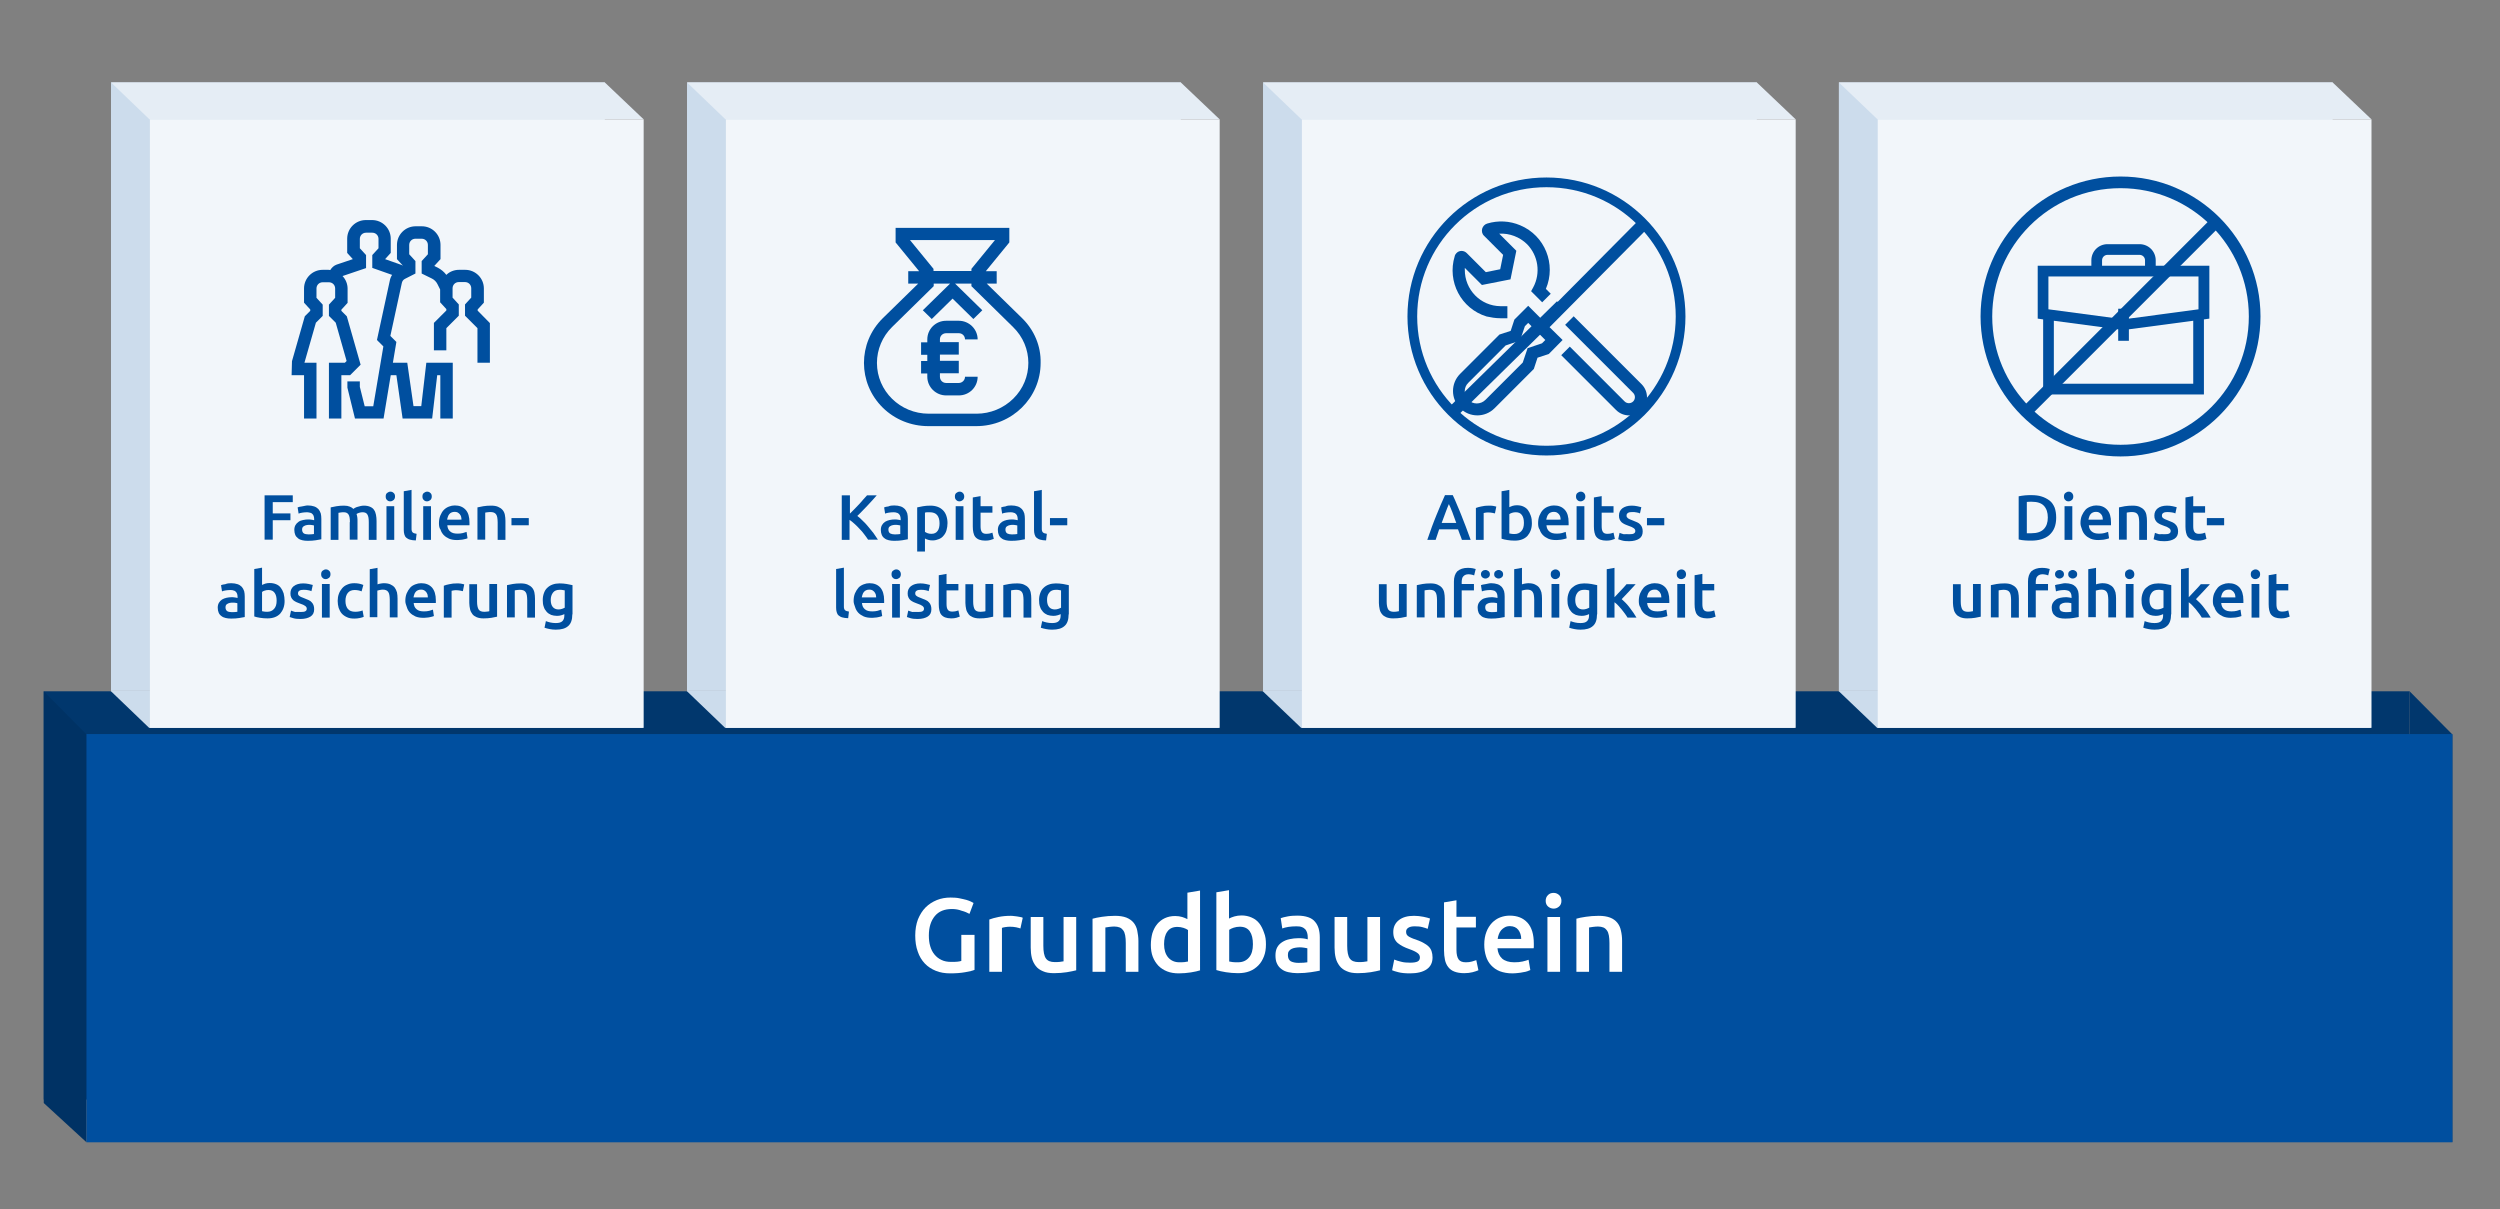
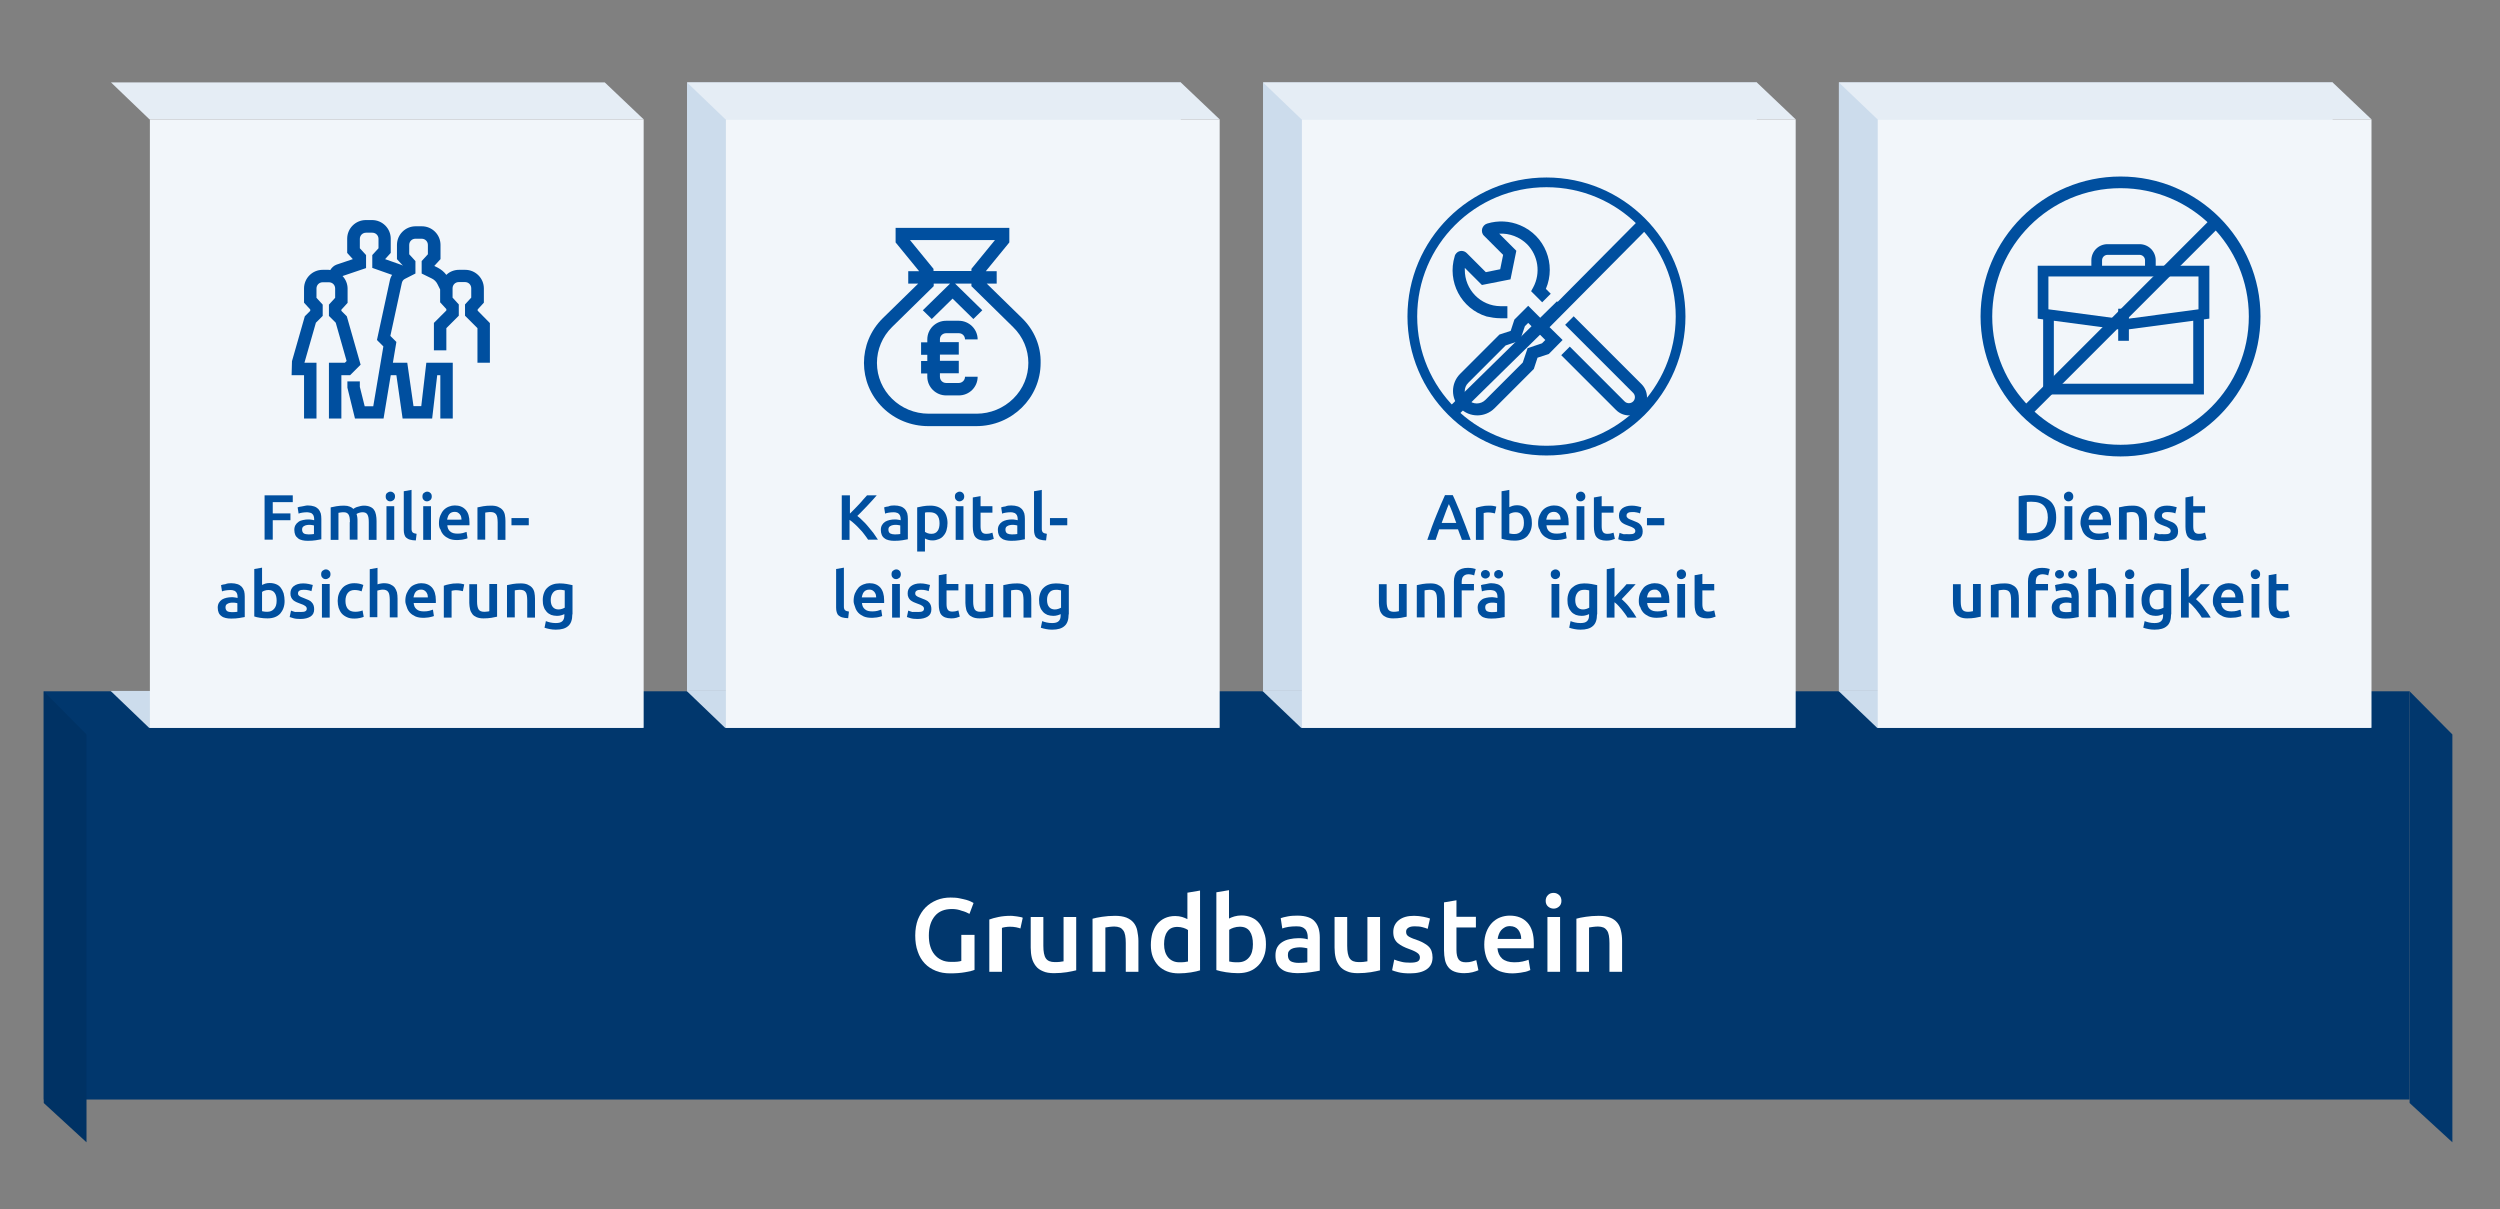
<svg xmlns="http://www.w3.org/2000/svg" version="1.1" id="Ebene_1" x="0px" y="0px" viewBox="0 0 1286 622" style="enable-background:new 0 0 1286 622;" xml:space="preserve">
  <rect x="0" y="0" width="1286" height="622" fill="#808080" stroke="none" />
  <style type="text/css">
	.st0{fill:#01376D;}
	.st1{fill:#003264;}
	.st2{fill:#004F9F;}
	.st3{enable-background:new    ;}
	.st4{fill:#FFFFFF;}
	.st5{fill:#CCDCEC;}
	.st6{fill:#E5EDF5;}
	.st7{fill:#F2F6FA;}
	.st8{fill:none;stroke:#004F9F;stroke-width:5;stroke-miterlimit:10;}
	.st9{fill:none;stroke:#004F9F;stroke-width:6;stroke-miterlimit:10;}
	.st10{fill:none;}
	.st11{fill:none;stroke:#024589;stroke-width:5;stroke-miterlimit:10;}
</style>
  <g>
    <g>
      <rect x="22.5" y="355.6" class="st0" width="1217" height="210" />
      <polygon class="st1" points="22.5,567.4 44.5,587.6 44.5,377.8 22.5,355.6   " />
      <polygon class="st0" points="1239.5,567.4 1261.5,587.6 1261.5,377.8 1239.5,355.6   " />
      <g>
-         <rect x="44.5" y="377.6" class="st2" width="1217" height="210" />
        <g class="st3">
          <path class="st4" d="M489.7,467.6c-3.9,0-6.8,1.2-8.8,3.6c-2,2.4-3.1,5.7-3.1,10c0,2,0.2,3.9,0.7,5.5c0.5,1.7,1.2,3.1,2.2,4.3      c1,1.2,2.1,2.1,3.6,2.8c1.4,0.7,3.1,1,5,1c1.2,0,2.2,0,3.1-0.1c0.9-0.1,1.5-0.2,2.1-0.4v-13.4h6.8v18c-0.9,0.4-2.5,0.8-4.8,1.2      c-2.2,0.4-4.8,0.6-7.7,0.6c-2.7,0-5.2-0.4-7.4-1.3c-2.2-0.9-4.1-2.1-5.7-3.8c-1.6-1.7-2.8-3.7-3.6-6.1c-0.9-2.4-1.3-5.2-1.3-8.3      s0.5-5.9,1.4-8.3c1-2.4,2.3-4.5,3.9-6.1c1.7-1.7,3.6-2.9,5.8-3.8c2.2-0.9,4.6-1.3,7.1-1.3c1.7,0,3.3,0.1,4.6,0.4      s2.5,0.5,3.5,0.8c1,0.3,1.8,0.6,2.4,0.9c0.6,0.3,1.1,0.6,1.3,0.7l-2.1,5.6c-1.1-0.6-2.4-1.2-4-1.6      C493.2,467.9,491.5,467.6,489.7,467.6z" />
          <path class="st4" d="M524.9,477.6c-0.5-0.2-1.3-0.4-2.2-0.6c-1-0.2-2.1-0.3-3.3-0.3c-0.7,0-1.5,0.1-2.3,0.2      c-0.8,0.1-1.4,0.3-1.7,0.4v22.6h-6.5V473c1.3-0.5,2.8-0.9,4.7-1.3c1.9-0.4,4-0.6,6.3-0.6c0.4,0,0.9,0,1.5,0.1      c0.6,0.1,1.2,0.1,1.7,0.2c0.6,0.1,1.1,0.2,1.7,0.3s1,0.2,1.3,0.4L524.9,477.6z" />
          <path class="st4" d="M553.7,499.1c-1.3,0.3-2.9,0.7-4.9,1c-2,0.3-4.2,0.5-6.6,0.5c-2.3,0-4.2-0.3-5.7-1      c-1.5-0.6-2.8-1.5-3.7-2.7c-0.9-1.2-1.6-2.5-2-4.1c-0.4-1.6-0.6-3.4-0.6-5.3v-15.8h6.5v14.8c0,3,0.4,5.2,1.3,6.5      c0.9,1.3,2.4,1.9,4.6,1.9c0.8,0,1.6,0,2.5-0.1c0.9-0.1,1.5-0.2,2-0.3v-22.8h6.5V499.1z" />
          <path class="st4" d="M562,472.6c1.3-0.4,2.9-0.7,4.9-1c2-0.3,4.2-0.5,6.7-0.5c2.3,0,4.2,0.3,5.8,0.9c1.5,0.6,2.8,1.5,3.7,2.6      s1.6,2.5,1.9,4.1s0.6,3.4,0.6,5.3v15.9h-6.5v-14.8c0-1.5-0.1-2.8-0.3-3.9c-0.2-1.1-0.5-1.9-1-2.6c-0.5-0.7-1.1-1.2-1.8-1.5      c-0.8-0.3-1.7-0.5-2.8-0.5c-0.8,0-1.7,0.1-2.6,0.2c-0.9,0.1-1.6,0.2-2,0.3v22.8H562V472.6z" />
          <path class="st4" d="M617.5,499.1c-1.3,0.4-2.9,0.8-4.9,1.1c-2,0.3-4,0.5-6.2,0.5c-2.2,0-4.2-0.3-6-1c-1.8-0.7-3.3-1.7-4.5-2.9      c-1.2-1.3-2.2-2.8-2.9-4.6c-0.7-1.8-1-3.9-1-6.1c0-2.2,0.3-4.3,0.8-6.1c0.6-1.8,1.4-3.4,2.5-4.7c1.1-1.3,2.4-2.3,3.9-3      c1.5-0.7,3.3-1.1,5.3-1.1c1.4,0,2.6,0.2,3.6,0.5c1,0.3,1.9,0.7,2.7,1.1v-13.6l6.5-1.1V499.1z M598.8,485.7      c0,2.9,0.7,5.1,2.1,6.8c1.4,1.6,3.3,2.5,5.7,2.5c1,0,1.9,0,2.7-0.1c0.7-0.1,1.3-0.2,1.8-0.3v-16.2c-0.6-0.4-1.3-0.8-2.3-1.1      c-1-0.3-2-0.5-3.1-0.5c-2.4,0-4.1,0.8-5.2,2.4C599.3,480.8,598.8,483,598.8,485.7z" />
          <path class="st4" d="M651.2,485.8c0,2.3-0.3,4.3-1,6.1c-0.7,1.8-1.6,3.4-2.9,4.7s-2.7,2.3-4.5,3c-1.8,0.7-3.8,1-6,1      c-2.2,0-4.2-0.2-6.2-0.5c-2-0.3-3.6-0.7-4.9-1.1v-40l6.5-1.1v14.6c0.8-0.4,1.7-0.8,2.8-1.1c1.1-0.3,2.3-0.5,3.6-0.5      c2,0,3.8,0.4,5.3,1.1c1.6,0.7,2.9,1.7,3.9,3s1.8,2.9,2.4,4.7C651,481.6,651.2,483.6,651.2,485.8z M644.5,485.7      c0-2.8-0.5-5-1.6-6.6c-1.1-1.6-2.8-2.4-5.2-2.4c-1.1,0-2.1,0.2-3.1,0.5c-1,0.3-1.7,0.7-2.3,1.1v16.3c0.5,0.1,1.1,0.2,1.8,0.3      c0.7,0.1,1.6,0.1,2.7,0.1c2.4,0,4.3-0.8,5.7-2.5C643.9,490.9,644.5,488.6,644.5,485.7z" />
          <path class="st4" d="M667.4,471c2.2,0,4,0.3,5.5,0.8s2.7,1.3,3.5,2.3c0.9,1,1.5,2.2,1.9,3.5c0.4,1.4,0.6,2.9,0.6,4.6v17.1      c-1,0.2-2.5,0.5-4.6,0.8c-2,0.3-4.3,0.5-6.9,0.5c-1.7,0-3.2-0.2-4.6-0.5c-1.4-0.3-2.6-0.8-3.6-1.6c-1-0.7-1.8-1.7-2.3-2.8      c-0.6-1.2-0.8-2.6-0.8-4.3c0-1.6,0.3-3,0.9-4.1c0.6-1.1,1.5-2,2.6-2.7s2.3-1.2,3.8-1.5c1.4-0.3,2.9-0.5,4.5-0.5      c0.7,0,1.5,0,2.3,0.1c0.8,0.1,1.6,0.2,2.5,0.5v-1.1c0-0.8-0.1-1.5-0.3-2.2c-0.2-0.7-0.5-1.3-0.9-1.8c-0.5-0.5-1-0.9-1.8-1.2      c-0.7-0.3-1.7-0.4-2.8-0.4c-1.5,0-2.9,0.1-4.2,0.3c-1.3,0.2-2.3,0.5-3.1,0.8l-0.8-5.3c0.8-0.3,2-0.6,3.6-0.9      C663.9,471.1,665.6,471,667.4,471z M667.9,495.3c2,0,3.5-0.1,4.6-0.3v-7.2c-0.4-0.1-0.9-0.2-1.6-0.3c-0.7-0.1-1.4-0.2-2.3-0.2      c-0.7,0-1.5,0.1-2.2,0.2c-0.7,0.1-1.4,0.3-2,0.6s-1.1,0.7-1.4,1.2c-0.4,0.5-0.5,1.2-0.5,2c0,1.5,0.5,2.6,1.5,3.2      C665,495,666.3,495.3,667.9,495.3z" />
          <path class="st4" d="M710,499.1c-1.3,0.3-2.9,0.7-4.9,1c-2,0.3-4.2,0.5-6.6,0.5c-2.3,0-4.2-0.3-5.7-1c-1.5-0.6-2.8-1.5-3.7-2.7      c-0.9-1.2-1.6-2.5-2-4.1c-0.4-1.6-0.6-3.4-0.6-5.3v-15.8h6.5v14.8c0,3,0.4,5.2,1.3,6.5s2.4,1.9,4.6,1.9c0.8,0,1.6,0,2.5-0.1      s1.5-0.2,2-0.3v-22.8h6.5V499.1z" />
          <path class="st4" d="M725.4,495.2c1.7,0,3-0.2,3.8-0.6c0.8-0.4,1.2-1.1,1.2-2.1c0-0.9-0.4-1.7-1.3-2.3c-0.8-0.6-2.2-1.3-4.2-2      c-1.2-0.4-2.3-0.9-3.3-1.4c-1-0.5-1.8-1.1-2.6-1.7c-0.7-0.6-1.3-1.4-1.7-2.3s-0.6-2-0.6-3.4c0-2.6,1-4.6,2.9-6.1      c1.9-1.5,4.5-2.2,7.8-2.2c1.7,0,3.2,0.2,4.8,0.5c1.5,0.3,2.6,0.6,3.4,0.9l-1.2,5.3c-0.7-0.3-1.6-0.6-2.8-0.9      c-1.1-0.3-2.4-0.4-3.9-0.4c-1.3,0-2.4,0.2-3.2,0.7c-0.8,0.5-1.2,1.1-1.2,2.1c0,0.5,0.1,0.9,0.2,1.2c0.2,0.4,0.4,0.7,0.8,1      c0.4,0.3,0.9,0.6,1.6,0.9c0.6,0.3,1.4,0.6,2.4,0.9c1.5,0.6,2.9,1.1,3.9,1.7c1.1,0.6,2,1.2,2.7,1.9c0.7,0.7,1.2,1.5,1.5,2.4      c0.3,0.9,0.5,2,0.5,3.2c0,2.7-1,4.7-3,6.1s-4.9,2.1-8.6,2.1c-2.5,0-4.5-0.2-6-0.6c-1.5-0.4-2.6-0.7-3.2-1l1.1-5.5      c1,0.4,2.1,0.8,3.5,1.1C722.1,495.1,723.7,495.2,725.4,495.2z" />
          <path class="st4" d="M742.7,464.2l6.5-1.1v8.5h10v5.5h-10v11.5c0,2.3,0.4,3.9,1.1,4.9c0.7,1,1.9,1.5,3.7,1.5      c1.2,0,2.2-0.1,3.2-0.4s1.6-0.5,2.2-0.7l1.1,5.2c-0.8,0.3-1.7,0.7-3,1c-1.2,0.3-2.7,0.5-4.3,0.5c-2,0-3.7-0.3-5-0.8      c-1.4-0.5-2.4-1.3-3.2-2.3c-0.8-1-1.4-2.3-1.7-3.7c-0.3-1.5-0.5-3.1-0.5-5V464.2z" />
          <path class="st4" d="M763.5,485.9c0-2.5,0.4-4.7,1.1-6.5c0.7-1.9,1.7-3.4,2.9-4.7c1.2-1.2,2.6-2.2,4.2-2.8      c1.6-0.6,3.2-0.9,4.9-0.9c3.9,0,6.9,1.2,9.1,3.6c2.2,2.4,3.3,6,3.3,10.8c0,0.4,0,0.8,0,1.2c0,0.5,0,0.9-0.1,1.2h-18.6      c0.2,2.3,1,4,2.4,5.3c1.4,1.2,3.5,1.9,6.2,1.9c1.6,0,3-0.1,4.3-0.4c1.3-0.3,2.3-0.6,3.1-0.9l0.9,5.3c-0.4,0.2-0.9,0.4-1.5,0.6      c-0.6,0.2-1.3,0.4-2.2,0.5c-0.8,0.2-1.7,0.3-2.6,0.4c-0.9,0.1-1.9,0.2-2.9,0.2c-2.5,0-4.6-0.4-6.5-1.1c-1.8-0.7-3.3-1.8-4.5-3.1      c-1.2-1.3-2.1-2.9-2.6-4.6C763.8,490,763.5,488.1,763.5,485.9z M782.5,483c0-0.9-0.1-1.8-0.4-2.6c-0.3-0.8-0.6-1.5-1.1-2.1      c-0.5-0.6-1.1-1.1-1.8-1.4s-1.5-0.5-2.5-0.5c-1,0-1.9,0.2-2.6,0.6s-1.4,0.9-1.9,1.5c-0.5,0.6-0.9,1.3-1.2,2.1      c-0.3,0.8-0.5,1.6-0.6,2.4H782.5z" />
          <path class="st4" d="M803.2,463.4c0,1.2-0.4,2.2-1.2,2.9c-0.8,0.7-1.7,1.1-2.8,1.1c-1.1,0-2.1-0.4-2.9-1.1      c-0.8-0.7-1.2-1.7-1.2-2.9c0-1.3,0.4-2.2,1.2-3s1.7-1.1,2.9-1.1c1.1,0,2,0.4,2.8,1.1S803.2,462.2,803.2,463.4z M802.5,499.9H796      v-28.2h6.5V499.9z" />
          <path class="st4" d="M810.8,472.6c1.3-0.4,2.9-0.7,4.9-1c2-0.3,4.2-0.5,6.7-0.5c2.3,0,4.2,0.3,5.8,0.9s2.8,1.5,3.7,2.6      s1.6,2.5,1.9,4.1c0.4,1.6,0.6,3.4,0.6,5.3v15.9h-6.5v-14.8c0-1.5-0.1-2.8-0.3-3.9c-0.2-1.1-0.5-1.9-1-2.6      c-0.5-0.7-1.1-1.2-1.8-1.5c-0.8-0.3-1.7-0.5-2.8-0.5c-0.8,0-1.7,0.1-2.6,0.2c-0.9,0.1-1.6,0.2-2,0.3v22.8h-6.5V472.6z" />
        </g>
      </g>
    </g>
    <g>
      <polygon class="st5" points="330.9,374.4 76.7,374.4 56.9,355.4 310.9,355.4   " />
      <g>
-         <rect x="57.1" y="42.4" class="st5" width="254" height="313" />
        <polygon class="st6" points="331.1,61.4 76.9,61.4 57.1,42.4 311.1,42.4    " />
        <rect x="77.1" y="61.4" class="st7" width="254" height="313" />
      </g>
    </g>
    <g class="st3">
      <path class="st2" d="M136.1,277.7v-22.9h14.5v3.5h-10.3v5.8h9.1v3.5h-9.1v10H136.1z" />
      <path class="st2" d="M158.3,260c1.3,0,2.4,0.2,3.3,0.5c0.9,0.3,1.6,0.8,2.2,1.4c0.5,0.6,0.9,1.3,1.2,2.2c0.2,0.8,0.3,1.8,0.3,2.8    v10.5c-0.6,0.1-1.5,0.3-2.8,0.5c-1.2,0.2-2.6,0.3-4.2,0.3c-1,0-2-0.1-2.8-0.3c-0.9-0.2-1.6-0.5-2.2-1s-1.1-1-1.4-1.7    c-0.3-0.7-0.5-1.6-0.5-2.6c0-1,0.2-1.8,0.6-2.5c0.4-0.7,0.9-1.2,1.6-1.7s1.4-0.7,2.3-0.9c0.9-0.2,1.8-0.3,2.7-0.3    c0.4,0,0.9,0,1.4,0.1c0.5,0.1,1,0.1,1.6,0.3v-0.7c0-0.5-0.1-0.9-0.2-1.3c-0.1-0.4-0.3-0.8-0.6-1.1c-0.3-0.3-0.6-0.6-1.1-0.7    s-1-0.3-1.7-0.3c-0.9,0-1.8,0.1-2.5,0.2c-0.8,0.1-1.4,0.3-1.9,0.5l-0.5-3.2c0.5-0.2,1.2-0.4,2.2-0.5S157.2,260,158.3,260z     M158.7,274.9c1.2,0,2.2-0.1,2.8-0.2v-4.4c-0.2-0.1-0.5-0.1-1-0.2c-0.4-0.1-0.9-0.1-1.4-0.1c-0.4,0-0.9,0-1.3,0.1    c-0.5,0.1-0.9,0.2-1.2,0.4c-0.4,0.2-0.7,0.4-0.9,0.7c-0.2,0.3-0.3,0.7-0.3,1.2c0,0.9,0.3,1.6,0.9,2    C156.8,274.7,157.7,274.9,158.7,274.9z" />
      <path class="st2" d="M180,268.6c0-1.8-0.2-3.1-0.7-3.9c-0.5-0.8-1.3-1.2-2.5-1.2c-0.4,0-0.9,0-1.5,0.1c-0.5,0.1-0.9,0.1-1.2,0.2    v13.9h-4V261c0.8-0.2,1.8-0.4,3-0.6c1.2-0.2,2.6-0.3,3.9-0.3c1.2,0,2.2,0.2,2.9,0.5c0.8,0.3,1.4,0.7,1.9,1.2    c0.2-0.2,0.5-0.4,0.9-0.6c0.4-0.2,0.8-0.4,1.3-0.5s1-0.3,1.5-0.4c0.5-0.1,1-0.2,1.6-0.2c1.3,0,2.4,0.2,3.3,0.6    c0.9,0.4,1.6,0.9,2,1.6c0.5,0.7,0.8,1.5,1,2.5c0.2,1,0.3,2.1,0.3,3.2v9.7h-4v-9.1c0-1.8-0.2-3.1-0.7-3.9c-0.4-0.8-1.3-1.2-2.5-1.2    c-0.6,0-1.2,0.1-1.8,0.3c-0.6,0.2-1,0.4-1.3,0.6c0.2,0.5,0.3,1.1,0.4,1.7c0.1,0.6,0.1,1.3,0.1,2v9.5h-4V268.6z" />
      <path class="st2" d="M203.2,255.4c0,0.7-0.2,1.3-0.7,1.8c-0.5,0.4-1.1,0.7-1.7,0.7c-0.7,0-1.3-0.2-1.7-0.7c-0.5-0.4-0.7-1-0.7-1.8    c0-0.8,0.2-1.4,0.7-1.8c0.5-0.4,1.1-0.7,1.7-0.7c0.7,0,1.2,0.2,1.7,0.7C203,254,203.2,254.6,203.2,255.4z M202.8,277.7h-4v-17.3h4    V277.7z" />
      <path class="st2" d="M213.9,278c-1.2,0-2.2-0.2-3-0.4c-0.8-0.2-1.4-0.6-1.9-1s-0.8-1-1-1.7c-0.2-0.7-0.3-1.4-0.3-2.3v-19.9l4-0.7    v19.8c0,0.5,0,0.9,0.1,1.2s0.2,0.6,0.4,0.8c0.2,0.2,0.5,0.4,0.8,0.5c0.3,0.1,0.8,0.2,1.3,0.3L213.9,278z" />
      <path class="st2" d="M222.1,255.4c0,0.7-0.2,1.3-0.7,1.8c-0.5,0.4-1.1,0.7-1.7,0.7c-0.7,0-1.3-0.2-1.7-0.7c-0.5-0.4-0.7-1-0.7-1.8    c0-0.8,0.2-1.4,0.7-1.8c0.5-0.4,1.1-0.7,1.7-0.7c0.7,0,1.2,0.2,1.7,0.7C221.9,254,222.1,254.6,222.1,255.4z M221.7,277.7h-4v-17.3    h4V277.7z" />
      <path class="st2" d="M225.8,269.2c0-1.5,0.2-2.8,0.7-4c0.5-1.1,1-2.1,1.8-2.9s1.6-1.3,2.6-1.7c1-0.4,2-0.6,3-0.6    c2.4,0,4.2,0.7,5.6,2.2s2,3.7,2,6.6c0,0.2,0,0.5,0,0.7c0,0.3,0,0.5,0,0.7h-11.4c0.1,1.4,0.6,2.5,1.5,3.2c0.9,0.8,2.1,1.1,3.8,1.1    c1,0,1.9-0.1,2.7-0.3c0.8-0.2,1.4-0.4,1.9-0.6l0.5,3.3c-0.2,0.1-0.5,0.2-0.9,0.3s-0.8,0.2-1.3,0.3c-0.5,0.1-1,0.2-1.6,0.2    c-0.6,0.1-1.2,0.1-1.7,0.1c-1.5,0-2.8-0.2-4-0.7c-1.1-0.5-2-1.1-2.8-1.9c-0.7-0.8-1.3-1.7-1.6-2.8    C226,271.7,225.8,270.5,225.8,269.2z M237.4,267.4c0-0.5-0.1-1.1-0.2-1.6s-0.4-0.9-0.7-1.3c-0.3-0.4-0.7-0.6-1.1-0.9    c-0.4-0.2-0.9-0.3-1.5-0.3c-0.6,0-1.2,0.1-1.6,0.3c-0.5,0.2-0.9,0.5-1.2,0.9c-0.3,0.4-0.6,0.8-0.7,1.3c-0.2,0.5-0.3,1-0.4,1.5    H237.4z" />
      <path class="st2" d="M245.6,261c0.8-0.2,1.8-0.4,3-0.6s2.6-0.3,4.1-0.3c1.4,0,2.6,0.2,3.5,0.6c0.9,0.4,1.7,0.9,2.3,1.6    c0.6,0.7,1,1.5,1.2,2.5c0.2,1,0.3,2.1,0.3,3.2v9.7h-4v-9.1c0-0.9-0.1-1.7-0.2-2.4c-0.1-0.6-0.3-1.2-0.6-1.6s-0.6-0.7-1.1-0.9    c-0.5-0.2-1.1-0.3-1.7-0.3c-0.5,0-1,0-1.6,0.1c-0.5,0.1-1,0.1-1.2,0.2v13.9h-4V261z" />
      <path class="st2" d="M263.1,266.5h8.9v3.7h-8.9V266.5z" />
    </g>
    <g class="st3">
      <path class="st2" d="M118.9,300c1.3,0,2.4,0.2,3.3,0.5c0.9,0.3,1.6,0.8,2.2,1.4c0.5,0.6,0.9,1.3,1.2,2.2c0.2,0.8,0.3,1.8,0.3,2.8    v10.5c-0.6,0.1-1.5,0.3-2.8,0.5c-1.2,0.2-2.6,0.3-4.2,0.3c-1,0-2-0.1-2.8-0.3c-0.9-0.2-1.6-0.5-2.2-1c-0.6-0.4-1.1-1-1.4-1.7    c-0.3-0.7-0.5-1.6-0.5-2.6c0-1,0.2-1.8,0.6-2.5c0.4-0.7,0.9-1.2,1.6-1.7c0.7-0.4,1.4-0.7,2.3-0.9c0.9-0.2,1.8-0.3,2.7-0.3    c0.4,0,0.9,0,1.4,0.1c0.5,0.1,1,0.1,1.6,0.3v-0.7c0-0.5-0.1-0.9-0.2-1.3c-0.1-0.4-0.3-0.8-0.6-1.1c-0.3-0.3-0.6-0.6-1.1-0.7    c-0.5-0.2-1-0.3-1.7-0.3c-0.9,0-1.8,0.1-2.5,0.2c-0.8,0.1-1.4,0.3-1.9,0.5l-0.5-3.2c0.5-0.2,1.2-0.4,2.2-0.5    C116.8,300.1,117.8,300,118.9,300z M119.3,314.9c1.2,0,2.2-0.1,2.8-0.2v-4.4c-0.2-0.1-0.5-0.1-1-0.2c-0.4-0.1-0.9-0.1-1.4-0.1    c-0.4,0-0.9,0-1.3,0.1c-0.5,0.1-0.9,0.2-1.2,0.4c-0.4,0.2-0.7,0.4-0.9,0.7c-0.2,0.3-0.3,0.7-0.3,1.2c0,0.9,0.3,1.6,0.9,2    C117.4,314.7,118.3,314.9,119.3,314.9z" />
      <path class="st2" d="M146.4,309.1c0,1.4-0.2,2.6-0.6,3.7c-0.4,1.1-1,2.1-1.7,2.9c-0.8,0.8-1.7,1.4-2.8,1.8    c-1.1,0.4-2.3,0.6-3.7,0.6c-1.3,0-2.6-0.1-3.8-0.3s-2.2-0.4-3-0.7v-24.4l4-0.7v8.9c0.5-0.2,1-0.5,1.7-0.7c0.7-0.2,1.4-0.3,2.2-0.3    c1.2,0,2.3,0.2,3.3,0.6s1.8,1,2.4,1.8c0.6,0.8,1.1,1.7,1.5,2.9C146.2,306.5,146.4,307.8,146.4,309.1z M142.3,309c0-1.7-0.3-3-1-4    c-0.7-1-1.7-1.5-3.2-1.5c-0.7,0-1.3,0.1-1.9,0.3c-0.6,0.2-1.1,0.4-1.4,0.7v9.9c0.3,0.1,0.7,0.1,1.1,0.2c0.5,0.1,1,0.1,1.6,0.1    c1.5,0,2.6-0.5,3.5-1.5S142.3,310.8,142.3,309z" />
      <path class="st2" d="M154.8,314.8c1.1,0,1.8-0.1,2.3-0.4c0.5-0.3,0.7-0.7,0.7-1.3c0-0.6-0.3-1-0.8-1.4c-0.5-0.4-1.4-0.8-2.6-1.2    c-0.7-0.3-1.4-0.5-2-0.8s-1.1-0.6-1.6-1c-0.4-0.4-0.8-0.9-1-1.4c-0.3-0.6-0.4-1.2-0.4-2.1c0-1.6,0.6-2.8,1.7-3.7    c1.2-0.9,2.8-1.4,4.8-1.4c1,0,2,0.1,2.9,0.3c0.9,0.2,1.6,0.4,2.1,0.5l-0.7,3.2c-0.4-0.2-1-0.4-1.7-0.5c-0.7-0.2-1.5-0.2-2.4-0.2    c-0.8,0-1.5,0.1-2,0.4c-0.5,0.3-0.8,0.7-0.8,1.3c0,0.3,0,0.5,0.1,0.8s0.3,0.4,0.5,0.6c0.2,0.2,0.6,0.4,1,0.6    c0.4,0.2,0.9,0.4,1.5,0.6c0.9,0.4,1.7,0.7,2.4,1s1.2,0.7,1.6,1.2c0.4,0.4,0.7,0.9,0.9,1.5c0.2,0.6,0.3,1.2,0.3,2    c0,1.7-0.6,2.9-1.8,3.7s-3,1.3-5.2,1.3c-1.5,0-2.7-0.1-3.7-0.4c-0.9-0.3-1.6-0.5-1.9-0.6l0.7-3.3c0.6,0.2,1.3,0.5,2.1,0.7    C152.8,314.7,153.7,314.8,154.8,314.8z" />
      <path class="st2" d="M170,295.4c0,0.7-0.2,1.3-0.7,1.8c-0.5,0.4-1.1,0.7-1.7,0.7c-0.7,0-1.3-0.2-1.7-0.7c-0.5-0.4-0.7-1-0.7-1.8    c0-0.8,0.2-1.4,0.7-1.8c0.5-0.4,1.1-0.7,1.7-0.7c0.7,0,1.2,0.2,1.7,0.7C169.8,294,170,294.6,170,295.4z M169.6,317.7h-4v-17.3h4    V317.7z" />
      <path class="st2" d="M173.7,309.1c0-1.3,0.2-2.5,0.6-3.6c0.4-1.1,1-2.1,1.7-2.9c0.7-0.8,1.6-1.5,2.7-1.9c1.1-0.5,2.2-0.7,3.6-0.7    c1.6,0,3.2,0.3,4.6,0.9l-0.9,3.3c-0.5-0.2-1-0.4-1.6-0.5c-0.6-0.1-1.2-0.2-1.9-0.2c-1.6,0-2.8,0.5-3.6,1.5c-0.8,1-1.2,2.4-1.2,4.1    c0,1.7,0.4,3.1,1.2,4.1c0.8,1,2.1,1.5,3.9,1.5c0.7,0,1.4-0.1,2-0.2c0.7-0.1,1.2-0.3,1.7-0.5l0.6,3.3c-0.4,0.2-1.1,0.4-2,0.6    s-1.8,0.3-2.8,0.3c-1.5,0-2.8-0.2-3.8-0.7c-1.1-0.5-2-1.1-2.7-1.9c-0.7-0.8-1.2-1.8-1.6-2.9C173.9,311.6,173.7,310.4,173.7,309.1z    " />
      <path class="st2" d="M190.2,317.7v-24.9l4-0.7v8.5c0.4-0.2,1-0.3,1.5-0.4c0.6-0.1,1.2-0.2,1.7-0.2c1.4,0,2.5,0.2,3.4,0.6    c0.9,0.4,1.6,0.9,2.2,1.6c0.5,0.7,0.9,1.5,1.2,2.5c0.2,1,0.3,2,0.3,3.2v9.7h-4v-9.1c0-0.9-0.1-1.7-0.2-2.4    c-0.1-0.6-0.3-1.2-0.6-1.6c-0.3-0.4-0.6-0.7-1.1-0.9s-1-0.3-1.7-0.3c-0.5,0-1.1,0.1-1.6,0.2c-0.6,0.1-1,0.2-1.2,0.3v13.7H190.2z" />
      <path class="st2" d="M208.5,309.2c0-1.5,0.2-2.8,0.7-4c0.5-1.1,1.1-2.1,1.8-2.9c0.7-0.8,1.6-1.3,2.6-1.7c1-0.4,2-0.6,3-0.6    c2.4,0,4.2,0.7,5.6,2.2c1.3,1.5,2,3.7,2,6.6c0,0.2,0,0.5,0,0.7c0,0.3,0,0.5,0,0.7h-11.4c0.1,1.4,0.6,2.5,1.5,3.2    c0.9,0.8,2.1,1.1,3.8,1.1c1,0,1.9-0.1,2.7-0.3s1.4-0.4,1.9-0.6l0.5,3.3c-0.2,0.1-0.5,0.2-0.9,0.3c-0.4,0.1-0.8,0.2-1.3,0.3    c-0.5,0.1-1,0.2-1.6,0.2c-0.6,0.1-1.2,0.1-1.7,0.1c-1.5,0-2.8-0.2-4-0.7c-1.1-0.5-2-1.1-2.8-1.9c-0.7-0.8-1.3-1.7-1.6-2.8    S208.5,310.5,208.5,309.2z M220.1,307.4c0-0.5-0.1-1.1-0.2-1.6c-0.2-0.5-0.4-0.9-0.7-1.3c-0.3-0.4-0.7-0.6-1.1-0.9    c-0.4-0.2-0.9-0.3-1.5-0.3c-0.6,0-1.2,0.1-1.6,0.3c-0.5,0.2-0.9,0.5-1.2,0.9c-0.3,0.4-0.6,0.8-0.7,1.3c-0.2,0.5-0.3,1-0.4,1.5    H220.1z" />
      <path class="st2" d="M238.1,304.1c-0.3-0.1-0.8-0.2-1.4-0.3c-0.6-0.1-1.3-0.2-2-0.2c-0.4,0-0.9,0-1.4,0.1c-0.5,0.1-0.8,0.2-1,0.2    v13.8h-4v-16.4c0.8-0.3,1.7-0.6,2.9-0.8c1.2-0.3,2.4-0.4,3.8-0.4c0.3,0,0.6,0,0.9,0s0.7,0.1,1.1,0.1c0.4,0.1,0.7,0.1,1,0.2    s0.6,0.1,0.8,0.2L238.1,304.1z" />
      <path class="st2" d="M255.8,317.2c-0.8,0.2-1.8,0.4-3,0.6c-1.2,0.2-2.6,0.3-4.1,0.3c-1.4,0-2.5-0.2-3.5-0.6    c-0.9-0.4-1.7-0.9-2.2-1.6s-1-1.5-1.2-2.5c-0.2-1-0.4-2.1-0.4-3.2v-9.7h4v9c0,1.8,0.3,3.2,0.8,4c0.5,0.8,1.5,1.2,2.8,1.2    c0.5,0,1,0,1.5-0.1c0.5,0,0.9-0.1,1.2-0.2v-14h4V317.2z" />
      <path class="st2" d="M260.8,301c0.8-0.2,1.8-0.4,3-0.6c1.2-0.2,2.6-0.3,4.1-0.3c1.4,0,2.6,0.2,3.5,0.6c0.9,0.4,1.7,0.9,2.3,1.6    c0.6,0.7,1,1.5,1.2,2.5c0.2,1,0.3,2.1,0.3,3.2v9.7h-4v-9.1c0-0.9-0.1-1.7-0.2-2.4c-0.1-0.6-0.3-1.2-0.6-1.6    c-0.3-0.4-0.6-0.7-1.1-0.9s-1.1-0.3-1.7-0.3c-0.5,0-1,0-1.6,0.1c-0.6,0.1-1,0.1-1.2,0.2v13.9h-4V301z" />
      <path class="st2" d="M294.4,316c0,2.8-0.7,4.8-2.1,6c-1.4,1.3-3.5,1.9-6.4,1.9c-1.1,0-2.1-0.1-3.1-0.3c-1-0.2-1.9-0.4-2.7-0.7    l0.7-3.4c0.7,0.3,1.5,0.5,2.3,0.7c0.9,0.2,1.8,0.3,2.8,0.3c1.6,0,2.7-0.3,3.4-1c0.7-0.7,1-1.6,1-2.9v-0.7    c-0.4,0.2-0.9,0.4-1.6,0.6c-0.6,0.2-1.4,0.3-2.2,0.3c-1.1,0-2.1-0.2-3-0.5c-0.9-0.4-1.7-0.9-2.3-1.6c-0.6-0.7-1.2-1.5-1.5-2.6    c-0.4-1-0.5-2.2-0.5-3.5c0-1.3,0.2-2.4,0.6-3.5c0.4-1.1,0.9-2,1.7-2.7c0.7-0.7,1.6-1.3,2.7-1.7c1.1-0.4,2.3-0.6,3.6-0.6    c1.3,0,2.5,0.1,3.7,0.3c1.2,0.2,2.2,0.4,3,0.6V316z M283.3,308.6c0,1.7,0.4,2.9,1.1,3.7c0.7,0.8,1.7,1.2,2.9,1.2    c0.6,0,1.2-0.1,1.8-0.3c0.6-0.2,1-0.4,1.4-0.6v-8.9c-0.3-0.1-0.6-0.1-1.1-0.2c-0.4-0.1-0.9-0.1-1.6-0.1c-1.5,0-2.6,0.5-3.3,1.4    C283.7,305.8,283.3,307.1,283.3,308.6z" />
    </g>
    <path class="st2" d="M245.7,159.8v-0.6l3.2-3.5v-7.3c0-5.3-4.3-9.6-9.6-9.6h-3.2c-2.4,0-4.8,0.9-6.5,2.6c-1.2-1.6-2.7-2.8-4.4-3.7   l-1.8-0.9l3.2-3.5V126c0-5.3-4.3-9.6-9.6-9.6h-3.2c-5.3,0-9.6,4.3-9.6,9.6v7.3l3.1,3.4c-0.4-0.3-0.9-0.5-1.3-0.6l-7.9-2.8l2.9-3.2   v-7.3c0-5.3-4.3-9.6-9.6-9.6h-3.2c-5.3,0-9.6,4.3-9.6,9.6v7.3l2.9,3.2l-8.3,2.8c-1.4,0.5-2.5,1.5-3.3,2.8c-0.3,0-0.6-0.1-0.9-0.1   h-3c-5.3,0-9.6,4.3-9.6,9.6v7.3l3.2,3.5v0.7l-2.8,2.8l-6.6,23.1L150,193h6.4v22.3h6.4v-28.7h-6.2l5.9-20.6l3.5-3.5v-5.8l-3.2-3.5   v-4.8c0-1.8,1.4-3.2,3.2-3.2h3.2c1.8,0,3.2,1.4,3.2,3.2v4.8l-3.2,3.5v5.8l3.5,3.5l5.6,19.7l-0.9,0.9h-8.2v28.7h6.4V193h4.5l5.4-5.4   l-7.1-24.9l-2.8-2.8v-0.6l3.2-3.5v-7.3c0-2.4-0.9-4.7-2.6-6.5l12.1-4.1v-6.7l-3.2-3.5v-4.8c0-1.8,1.4-3.2,3.2-3.2h3.2   c1.8,0,3.2,1.4,3.2,3.2v4.8l-3.2,3.5v6.6l10.2,3.6c-0.6,0.9-1,1.9-1.2,3l-6.6,30.5l3.3,3.3L192,209h-4.4l-2.5-10v-2.8h-6.4v3.2   l3.9,15.9h14.7L201,193h2.9l3.2,22.3h15.2l2.6-22.3h1.6v22.3h6.4v-28.7h-13.6l-2.6,22.3h-4l-3.2-22.3h-7.4l1.8-10.7l-3.1-3.1   l5.9-27.2c0.2-1,0.8-1.8,1.7-2.2l5.3-2.7v-6.4l-3.2-3.5V126c0-1.8,1.4-3.2,3.2-3.2h3.2c1.8,0,3.2,1.4,3.2,3.2v4.8l-3.2,3.5v6.4   l5.3,2.6c1.2,0.6,2.2,1.6,2.8,2.8c0.5,1.1,1.1,2.2,1.4,2.8v6.6l3.2,3.5v0.7l-6.4,6.4v14.1h6.4v-11.4l6.4-6.4v-5.8l-3.2-3.5v-4.8   c0-1.8,1.4-3.2,3.2-3.2h3.2c1.8,0,3.2,1.4,3.2,3.2v4.8l-3.2,3.5v5.8l6.4,6.4v17.8h6.4v-20.4L245.7,159.8z" />
    <g>
      <polygon class="st5" points="627.2,374.4 373,374.4 353.2,355.4 607.2,355.4   " />
      <g>
        <rect x="353.4" y="42.4" class="st5" width="254" height="313" />
        <polygon class="st6" points="627.4,61.4 373.2,61.4 353.4,42.4 607.4,42.4    " />
        <rect x="373.4" y="61.4" class="st7" width="254" height="313" />
      </g>
    </g>
    <g>
      <polygon class="st5" points="923.4,374.4 669.3,374.4 649.4,355.4 903.4,355.4   " />
      <g>
        <rect x="649.7" y="42.4" class="st5" width="254" height="313" />
        <polygon class="st6" points="923.7,61.4 669.5,61.4 649.7,42.4 903.7,42.4    " />
        <rect x="669.7" y="61.4" class="st7" width="254" height="313" />
      </g>
    </g>
    <g>
      <polygon class="st5" points="1219.7,374.4 965.6,374.4 945.7,355.4 1199.7,355.4   " />
      <g>
        <rect x="945.9" y="42.4" class="st5" width="254" height="313" />
        <polygon class="st6" points="1219.9,61.4 965.8,61.4 945.9,42.4 1199.9,42.4    " />
        <rect x="965.9" y="61.4" class="st7" width="254" height="313" />
      </g>
    </g>
    <g class="st3">
      <path class="st2" d="M446.6,277.7c-0.6-0.9-1.2-1.8-2-2.8c-0.7-1-1.5-1.9-2.4-2.8c-0.8-0.9-1.7-1.8-2.6-2.6    c-0.9-0.8-1.7-1.5-2.6-2.1v10.3H433v-22.9h4.2v9.4c0.7-0.7,1.5-1.5,2.3-2.3c0.8-0.8,1.6-1.7,2.4-2.5c0.8-0.8,1.5-1.7,2.2-2.5    c0.7-0.8,1.3-1.5,1.9-2.1h5c-0.7,0.8-1.5,1.7-2.3,2.6c-0.8,0.9-1.6,1.8-2.5,2.7c-0.9,0.9-1.7,1.8-2.6,2.7    c-0.9,0.9-1.7,1.8-2.6,2.6c0.9,0.7,1.9,1.5,2.8,2.5c1,0.9,1.9,1.9,2.8,3s1.8,2.2,2.7,3.3c0.8,1.2,1.6,2.3,2.3,3.4H446.6z" />
      <path class="st2" d="M460,260c1.3,0,2.4,0.2,3.3,0.5c0.9,0.3,1.6,0.8,2.2,1.4c0.5,0.6,0.9,1.3,1.2,2.2c0.2,0.8,0.3,1.8,0.3,2.8    v10.5c-0.6,0.1-1.5,0.3-2.8,0.5c-1.2,0.2-2.6,0.3-4.2,0.3c-1,0-2-0.1-2.8-0.3c-0.9-0.2-1.6-0.5-2.2-1c-0.6-0.4-1.1-1-1.4-1.7    c-0.3-0.7-0.5-1.6-0.5-2.6c0-1,0.2-1.8,0.6-2.5c0.4-0.7,0.9-1.2,1.6-1.7c0.7-0.4,1.4-0.7,2.3-0.9c0.9-0.2,1.8-0.3,2.7-0.3    c0.4,0,0.9,0,1.4,0.1c0.5,0.1,1,0.1,1.6,0.3v-0.7c0-0.5-0.1-0.9-0.2-1.3c-0.1-0.4-0.3-0.8-0.6-1.1c-0.3-0.3-0.6-0.6-1.1-0.7    c-0.5-0.2-1-0.3-1.7-0.3c-0.9,0-1.8,0.1-2.5,0.2c-0.8,0.1-1.4,0.3-1.9,0.5l-0.5-3.2c0.5-0.2,1.2-0.4,2.2-0.5    C457.8,260.1,458.9,260,460,260z M460.3,274.9c1.2,0,2.2-0.1,2.8-0.2v-4.4c-0.2-0.1-0.5-0.1-1-0.2c-0.4-0.1-0.9-0.1-1.4-0.1    c-0.4,0-0.9,0-1.3,0.1c-0.5,0.1-0.9,0.2-1.2,0.4c-0.4,0.2-0.7,0.4-0.9,0.7c-0.2,0.3-0.3,0.7-0.3,1.2c0,0.9,0.3,1.6,0.9,2    C458.5,274.7,459.3,274.9,460.3,274.9z" />
      <path class="st2" d="M487.4,269.1c0,1.3-0.2,2.5-0.5,3.6c-0.3,1.1-0.8,2-1.5,2.8c-0.6,0.8-1.4,1.4-2.4,1.8c-1,0.4-2,0.7-3.3,0.7    c-0.8,0-1.6-0.1-2.2-0.3c-0.7-0.2-1.2-0.4-1.7-0.7v6.7h-4V261c0.8-0.2,1.8-0.4,3-0.6s2.4-0.3,3.8-0.3c1.4,0,2.6,0.2,3.7,0.6    c1.1,0.4,2,1,2.8,1.8c0.8,0.8,1.3,1.7,1.7,2.8C487.2,266.5,487.4,267.7,487.4,269.1z M483.3,269.2c0-1.8-0.4-3.2-1.2-4.2    c-0.8-1-2.1-1.5-3.9-1.5c-0.4,0-0.8,0-1.2,0s-0.8,0.1-1.2,0.2v9.9c0.4,0.2,0.8,0.5,1.4,0.7c0.6,0.2,1.2,0.3,1.9,0.3    c1.5,0,2.5-0.5,3.2-1.5C483,272.2,483.3,270.8,483.3,269.2z" />
      <path class="st2" d="M496,255.4c0,0.7-0.2,1.3-0.7,1.8c-0.5,0.4-1.1,0.7-1.7,0.7c-0.7,0-1.3-0.2-1.7-0.7c-0.5-0.4-0.7-1-0.7-1.8    c0-0.8,0.2-1.4,0.7-1.8c0.5-0.4,1.1-0.7,1.7-0.7c0.7,0,1.2,0.2,1.7,0.7C495.7,254,496,254.6,496,255.4z M495.6,277.7h-4v-17.3h4    V277.7z" />
      <path class="st2" d="M500.4,255.9l4-0.7v5.2h6.1v3.3h-6.1v7c0,1.4,0.2,2.4,0.7,3c0.4,0.6,1.2,0.9,2.2,0.9c0.7,0,1.4-0.1,1.9-0.2    c0.6-0.2,1-0.3,1.3-0.4l0.7,3.2c-0.5,0.2-1.1,0.4-1.8,0.6c-0.7,0.2-1.6,0.3-2.6,0.3c-1.2,0-2.3-0.2-3.1-0.5s-1.5-0.8-2-1.4    c-0.5-0.6-0.8-1.4-1-2.3c-0.2-0.9-0.3-1.9-0.3-3.1V255.9z" />
      <path class="st2" d="M520.2,260c1.3,0,2.4,0.2,3.3,0.5c0.9,0.3,1.6,0.8,2.2,1.4c0.5,0.6,0.9,1.3,1.2,2.2c0.2,0.8,0.3,1.8,0.3,2.8    v10.5c-0.6,0.1-1.5,0.3-2.8,0.5c-1.2,0.2-2.6,0.3-4.2,0.3c-1,0-2-0.1-2.8-0.3c-0.9-0.2-1.6-0.5-2.2-1c-0.6-0.4-1.1-1-1.4-1.7    c-0.3-0.7-0.5-1.6-0.5-2.6c0-1,0.2-1.8,0.6-2.5c0.4-0.7,0.9-1.2,1.6-1.7c0.7-0.4,1.4-0.7,2.3-0.9c0.9-0.2,1.8-0.3,2.7-0.3    c0.4,0,0.9,0,1.4,0.1c0.5,0.1,1,0.1,1.6,0.3v-0.7c0-0.5-0.1-0.9-0.2-1.3c-0.1-0.4-0.3-0.8-0.6-1.1c-0.3-0.3-0.6-0.6-1.1-0.7    c-0.5-0.2-1-0.3-1.7-0.3c-0.9,0-1.8,0.1-2.5,0.2c-0.8,0.1-1.4,0.3-1.9,0.5l-0.5-3.2c0.5-0.2,1.2-0.4,2.2-0.5    C518,260.1,519.1,260,520.2,260z M520.5,274.9c1.2,0,2.2-0.1,2.8-0.2v-4.4c-0.2-0.1-0.5-0.1-1-0.2c-0.4-0.1-0.9-0.1-1.4-0.1    c-0.4,0-0.9,0-1.3,0.1c-0.5,0.1-0.9,0.2-1.2,0.4c-0.4,0.2-0.7,0.4-0.9,0.7c-0.2,0.3-0.3,0.7-0.3,1.2c0,0.9,0.3,1.6,0.9,2    C518.7,274.7,519.5,274.9,520.5,274.9z" />
      <path class="st2" d="M538.1,278c-1.2,0-2.2-0.2-3-0.4c-0.8-0.2-1.4-0.6-1.9-1s-0.8-1-1-1.7s-0.3-1.4-0.3-2.3v-19.9l4-0.7v19.8    c0,0.5,0,0.9,0.1,1.2c0.1,0.3,0.2,0.6,0.4,0.8c0.2,0.2,0.5,0.4,0.8,0.5c0.3,0.1,0.8,0.2,1.3,0.3L538.1,278z" />
      <path class="st2" d="M540.1,266.5h8.9v3.7h-8.9V266.5z" />
    </g>
    <g class="st3">
      <path class="st2" d="M436.3,318c-1.2,0-2.2-0.2-3-0.4c-0.8-0.2-1.4-0.6-1.9-1s-0.8-1-1-1.7s-0.3-1.4-0.3-2.3v-19.9l4-0.7v19.8    c0,0.5,0,0.9,0.1,1.2c0.1,0.3,0.2,0.6,0.4,0.8c0.2,0.2,0.5,0.4,0.8,0.5c0.3,0.1,0.8,0.2,1.3,0.3L436.3,318z" />
      <path class="st2" d="M439.1,309.2c0-1.5,0.2-2.8,0.7-4c0.5-1.1,1.1-2.1,1.8-2.9c0.7-0.8,1.6-1.3,2.6-1.7c1-0.4,2-0.6,3-0.6    c2.4,0,4.2,0.7,5.6,2.2c1.3,1.5,2,3.7,2,6.6c0,0.2,0,0.5,0,0.7c0,0.3,0,0.5,0,0.7h-11.4c0.1,1.4,0.6,2.5,1.5,3.2    c0.9,0.8,2.1,1.1,3.8,1.1c1,0,1.9-0.1,2.7-0.3s1.4-0.4,1.9-0.6l0.5,3.3c-0.2,0.1-0.5,0.2-0.9,0.3c-0.4,0.1-0.8,0.2-1.3,0.3    c-0.5,0.1-1,0.2-1.6,0.2c-0.6,0.1-1.2,0.1-1.7,0.1c-1.5,0-2.8-0.2-4-0.7c-1.1-0.5-2-1.1-2.8-1.9c-0.7-0.8-1.3-1.7-1.6-2.8    S439.1,310.5,439.1,309.2z M450.7,307.4c0-0.5-0.1-1.1-0.2-1.6c-0.2-0.5-0.4-0.9-0.7-1.3c-0.3-0.4-0.7-0.6-1.1-0.9    c-0.4-0.2-0.9-0.3-1.5-0.3c-0.6,0-1.2,0.1-1.6,0.3c-0.5,0.2-0.9,0.5-1.2,0.9c-0.3,0.4-0.6,0.8-0.7,1.3c-0.2,0.5-0.3,1-0.4,1.5    H450.7z" />
      <path class="st2" d="M463.4,295.4c0,0.7-0.2,1.3-0.7,1.8c-0.5,0.4-1.1,0.7-1.7,0.7c-0.7,0-1.3-0.2-1.7-0.7c-0.5-0.4-0.7-1-0.7-1.8    c0-0.8,0.2-1.4,0.7-1.8c0.5-0.4,1.1-0.7,1.7-0.7c0.7,0,1.2,0.2,1.7,0.7C463.1,294,463.4,294.6,463.4,295.4z M462.9,317.7h-4v-17.3    h4V317.7z" />
      <path class="st2" d="M472.3,314.8c1.1,0,1.8-0.1,2.3-0.4c0.5-0.3,0.7-0.7,0.7-1.3c0-0.6-0.3-1-0.8-1.4c-0.5-0.4-1.4-0.8-2.6-1.2    c-0.7-0.3-1.4-0.5-2-0.8s-1.1-0.6-1.6-1c-0.4-0.4-0.8-0.9-1-1.4c-0.3-0.6-0.4-1.2-0.4-2.1c0-1.6,0.6-2.8,1.7-3.7    c1.2-0.9,2.8-1.4,4.8-1.4c1,0,2,0.1,2.9,0.3c0.9,0.2,1.6,0.4,2.1,0.5l-0.7,3.2c-0.4-0.2-1-0.4-1.7-0.5c-0.7-0.2-1.5-0.2-2.4-0.2    c-0.8,0-1.5,0.1-2,0.4c-0.5,0.3-0.8,0.7-0.8,1.3c0,0.3,0,0.5,0.1,0.8s0.3,0.4,0.5,0.6c0.2,0.2,0.6,0.4,1,0.6    c0.4,0.2,0.9,0.4,1.5,0.6c0.9,0.4,1.7,0.7,2.4,1s1.2,0.7,1.6,1.2c0.4,0.4,0.7,0.9,0.9,1.5c0.2,0.6,0.3,1.2,0.3,2    c0,1.7-0.6,2.9-1.8,3.7s-3,1.3-5.2,1.3c-1.5,0-2.7-0.1-3.7-0.4c-0.9-0.3-1.6-0.5-1.9-0.6l0.7-3.3c0.6,0.2,1.3,0.5,2.1,0.7    C470.3,314.7,471.3,314.8,472.3,314.8z" />
      <path class="st2" d="M482.9,295.9l4-0.7v5.2h6.1v3.3h-6.1v7c0,1.4,0.2,2.4,0.7,3c0.4,0.6,1.2,0.9,2.2,0.9c0.7,0,1.4-0.1,1.9-0.2    c0.6-0.2,1-0.3,1.3-0.4l0.7,3.2c-0.5,0.2-1.1,0.4-1.8,0.6c-0.7,0.2-1.6,0.3-2.6,0.3c-1.2,0-2.3-0.2-3.1-0.5s-1.5-0.8-2-1.4    c-0.5-0.6-0.8-1.4-1-2.3c-0.2-0.9-0.3-1.9-0.3-3.1V295.9z" />
      <path class="st2" d="M511,317.2c-0.8,0.2-1.8,0.4-3,0.6c-1.2,0.2-2.6,0.3-4.1,0.3c-1.4,0-2.5-0.2-3.5-0.6    c-0.9-0.4-1.7-0.9-2.2-1.6s-1-1.5-1.2-2.5c-0.2-1-0.4-2.1-0.4-3.2v-9.7h4v9c0,1.8,0.3,3.2,0.8,4c0.5,0.8,1.5,1.2,2.8,1.2    c0.5,0,1,0,1.5-0.1c0.5,0,0.9-0.1,1.2-0.2v-14h4V317.2z" />
      <path class="st2" d="M516.1,301c0.8-0.2,1.8-0.4,3-0.6c1.2-0.2,2.6-0.3,4.1-0.3c1.4,0,2.6,0.2,3.5,0.6c0.9,0.4,1.7,0.9,2.3,1.6    c0.6,0.7,1,1.5,1.2,2.5c0.2,1,0.3,2.1,0.3,3.2v9.7h-4v-9.1c0-0.9-0.1-1.7-0.2-2.4c-0.1-0.6-0.3-1.2-0.6-1.6    c-0.3-0.4-0.6-0.7-1.1-0.9s-1.1-0.3-1.7-0.3c-0.5,0-1,0-1.6,0.1c-0.6,0.1-1,0.1-1.2,0.2v13.9h-4V301z" />
      <path class="st2" d="M549.7,316c0,2.8-0.7,4.8-2.1,6c-1.4,1.3-3.5,1.9-6.4,1.9c-1.1,0-2.1-0.1-3.1-0.3c-1-0.2-1.9-0.4-2.7-0.7    l0.7-3.4c0.7,0.3,1.5,0.5,2.3,0.7c0.9,0.2,1.8,0.3,2.8,0.3c1.6,0,2.7-0.3,3.4-1c0.7-0.7,1-1.6,1-2.9v-0.7    c-0.4,0.2-0.9,0.4-1.6,0.6c-0.6,0.2-1.4,0.3-2.2,0.3c-1.1,0-2.1-0.2-3-0.5c-0.9-0.4-1.7-0.9-2.3-1.6c-0.6-0.7-1.2-1.5-1.5-2.6    c-0.4-1-0.5-2.2-0.5-3.5c0-1.3,0.2-2.4,0.6-3.5c0.4-1.1,0.9-2,1.7-2.7c0.7-0.7,1.6-1.3,2.7-1.7c1.1-0.4,2.3-0.6,3.6-0.6    c1.3,0,2.5,0.1,3.7,0.3c1.2,0.2,2.2,0.4,3,0.6V316z M538.6,308.6c0,1.7,0.4,2.9,1.1,3.7c0.7,0.8,1.7,1.2,2.9,1.2    c0.6,0,1.2-0.1,1.8-0.3c0.6-0.2,1-0.4,1.4-0.6v-8.9c-0.3-0.1-0.6-0.1-1.1-0.2c-0.4-0.1-0.9-0.1-1.6-0.1c-1.5,0-2.6,0.5-3.3,1.4    C538.9,305.8,538.6,307.1,538.6,308.6z" />
    </g>
    <g class="st3">
      <path class="st2" d="M752,277.7c-0.3-0.9-0.6-1.8-1-2.7c-0.3-0.9-0.7-1.8-1-2.7h-9.7c-0.3,0.9-0.6,1.8-0.9,2.7    c-0.3,0.9-0.6,1.8-0.9,2.7h-4.3c0.9-2.4,1.7-4.7,2.4-6.8c0.8-2.1,1.5-4,2.3-5.9c0.7-1.8,1.5-3.6,2.2-5.3s1.5-3.3,2.2-5h4    c0.8,1.6,1.5,3.3,2.2,5s1.5,3.4,2.2,5.3c0.7,1.8,1.5,3.8,2.3,5.9c0.8,2.1,1.6,4.3,2.5,6.8H752z M745.3,259.3    c-0.5,1.2-1.1,2.6-1.7,4.3c-0.6,1.7-1.3,3.5-2,5.4h7.5c-0.7-2-1.4-3.8-2-5.5S745.8,260.4,745.3,259.3z" />
      <path class="st2" d="M769,264.1c-0.3-0.1-0.8-0.2-1.4-0.3c-0.6-0.1-1.3-0.2-2-0.2c-0.4,0-0.9,0-1.4,0.1s-0.8,0.2-1,0.2v13.8h-4    v-16.4c0.8-0.3,1.7-0.6,2.9-0.8c1.2-0.3,2.4-0.4,3.8-0.4c0.3,0,0.6,0,0.9,0c0.4,0,0.7,0.1,1.1,0.1c0.4,0.1,0.7,0.1,1,0.2    s0.6,0.1,0.8,0.2L769,264.1z" />
      <path class="st2" d="M788,269.1c0,1.4-0.2,2.6-0.6,3.7c-0.4,1.1-1,2.1-1.7,2.9c-0.8,0.8-1.7,1.4-2.8,1.8c-1.1,0.4-2.3,0.6-3.7,0.6    c-1.3,0-2.6-0.1-3.8-0.3s-2.2-0.4-3-0.7v-24.4l4-0.7v8.9c0.5-0.2,1-0.5,1.7-0.7c0.7-0.2,1.4-0.3,2.2-0.3c1.2,0,2.3,0.2,3.2,0.6    s1.8,1,2.4,1.8s1.1,1.7,1.5,2.9C787.9,266.5,788,267.8,788,269.1z M783.9,269c0-1.7-0.3-3-1-4c-0.7-1-1.7-1.5-3.2-1.5    c-0.7,0-1.3,0.1-1.9,0.3c-0.6,0.2-1.1,0.4-1.4,0.7v9.9c0.3,0.1,0.7,0.1,1.1,0.2c0.5,0.1,1,0.1,1.6,0.1c1.5,0,2.6-0.5,3.5-1.5    S783.9,270.8,783.9,269z" />
      <path class="st2" d="M791.2,269.2c0-1.5,0.2-2.8,0.7-4c0.5-1.1,1-2.1,1.8-2.9s1.6-1.3,2.6-1.7c1-0.4,2-0.6,3-0.6    c2.4,0,4.2,0.7,5.6,2.2s2,3.7,2,6.6c0,0.2,0,0.5,0,0.7c0,0.3,0,0.5,0,0.7h-11.4c0.1,1.4,0.6,2.5,1.5,3.2c0.9,0.8,2.1,1.1,3.8,1.1    c1,0,1.9-0.1,2.7-0.3c0.8-0.2,1.4-0.4,1.9-0.6l0.5,3.3c-0.2,0.1-0.5,0.2-0.9,0.3s-0.8,0.2-1.3,0.3c-0.5,0.1-1,0.2-1.6,0.2    c-0.6,0.1-1.2,0.1-1.7,0.1c-1.5,0-2.8-0.2-4-0.7c-1.1-0.5-2-1.1-2.8-1.9c-0.7-0.8-1.3-1.7-1.6-2.8    C791.4,271.7,791.2,270.5,791.2,269.2z M802.8,267.4c0-0.5-0.1-1.1-0.2-1.6s-0.4-0.9-0.7-1.3c-0.3-0.4-0.7-0.6-1.1-0.9    c-0.4-0.2-0.9-0.3-1.5-0.3c-0.6,0-1.2,0.1-1.6,0.3c-0.5,0.2-0.9,0.5-1.2,0.9c-0.3,0.4-0.6,0.8-0.7,1.3c-0.2,0.5-0.3,1-0.4,1.5    H802.8z" />
      <path class="st2" d="M815.5,255.4c0,0.7-0.2,1.3-0.7,1.8c-0.5,0.4-1.1,0.7-1.7,0.7c-0.7,0-1.3-0.2-1.7-0.7c-0.5-0.4-0.7-1-0.7-1.8    c0-0.8,0.2-1.4,0.7-1.8c0.5-0.4,1.1-0.7,1.7-0.7c0.7,0,1.2,0.2,1.7,0.7C815.2,254,815.5,254.6,815.5,255.4z M815,277.7h-4v-17.3h4    V277.7z" />
      <path class="st2" d="M819.9,255.9l4-0.7v5.2h6.1v3.3h-6.1v7c0,1.4,0.2,2.4,0.7,3c0.4,0.6,1.2,0.9,2.2,0.9c0.7,0,1.4-0.1,1.9-0.2    c0.6-0.2,1-0.3,1.3-0.4l0.7,3.2c-0.5,0.2-1.1,0.4-1.8,0.6c-0.7,0.2-1.6,0.3-2.6,0.3c-1.2,0-2.3-0.2-3.1-0.5s-1.5-0.8-2-1.4    c-0.5-0.6-0.8-1.4-1-2.3s-0.3-1.9-0.3-3.1V255.9z" />
      <path class="st2" d="M838.2,274.8c1.1,0,1.8-0.1,2.3-0.4c0.5-0.3,0.7-0.7,0.7-1.3c0-0.6-0.3-1-0.8-1.4s-1.4-0.8-2.6-1.2    c-0.7-0.3-1.4-0.5-2-0.8c-0.6-0.3-1.1-0.6-1.6-1c-0.4-0.4-0.8-0.9-1-1.4c-0.3-0.6-0.4-1.2-0.4-2.1c0-1.6,0.6-2.8,1.7-3.7    c1.2-0.9,2.8-1.4,4.8-1.4c1,0,2,0.1,2.9,0.3c0.9,0.2,1.6,0.4,2.1,0.5l-0.7,3.2c-0.4-0.2-1-0.4-1.7-0.5c-0.7-0.2-1.5-0.2-2.4-0.2    c-0.8,0-1.5,0.1-2,0.4c-0.5,0.3-0.8,0.7-0.8,1.3c0,0.3,0,0.5,0.1,0.8c0.1,0.2,0.3,0.4,0.5,0.6c0.2,0.2,0.6,0.4,1,0.6    c0.4,0.2,0.9,0.4,1.5,0.6c0.9,0.4,1.7,0.7,2.4,1s1.2,0.7,1.6,1.2c0.4,0.4,0.7,0.9,0.9,1.5c0.2,0.6,0.3,1.2,0.3,2    c0,1.7-0.6,2.9-1.8,3.7c-1.2,0.8-3,1.3-5.2,1.3c-1.5,0-2.7-0.1-3.7-0.4c-0.9-0.3-1.6-0.5-1.9-0.6l0.7-3.3c0.6,0.2,1.3,0.5,2.1,0.7    C836.2,274.7,837.2,274.8,838.2,274.8z" />
      <path class="st2" d="M847.2,266.5h8.9v3.7h-8.9V266.5z" />
    </g>
    <g class="st3">
      <path class="st2" d="M723.7,317.2c-0.8,0.2-1.8,0.4-3,0.6c-1.2,0.2-2.6,0.3-4.1,0.3c-1.4,0-2.5-0.2-3.5-0.6    c-0.9-0.4-1.7-0.9-2.2-1.6c-0.6-0.7-1-1.5-1.2-2.5c-0.2-1-0.4-2.1-0.4-3.2v-9.7h4v9c0,1.8,0.3,3.2,0.8,4c0.5,0.8,1.5,1.2,2.8,1.2    c0.5,0,1,0,1.5-0.1s0.9-0.1,1.2-0.2v-14h4V317.2z" />
      <path class="st2" d="M728.8,301c0.8-0.2,1.8-0.4,3-0.6s2.6-0.3,4.1-0.3c1.4,0,2.6,0.2,3.5,0.6c0.9,0.4,1.7,0.9,2.3,1.6    c0.6,0.7,1,1.5,1.2,2.5c0.2,1,0.3,2.1,0.3,3.2v9.7h-4v-9.1c0-0.9-0.1-1.7-0.2-2.4c-0.1-0.6-0.3-1.2-0.6-1.6s-0.6-0.7-1.1-0.9    c-0.5-0.2-1.1-0.3-1.7-0.3c-0.5,0-1,0-1.6,0.1c-0.5,0.1-1,0.1-1.2,0.2v13.9h-4V301z" />
      <path class="st2" d="M755.1,292.1c0.9,0,1.7,0.1,2.4,0.2c0.7,0.2,1.2,0.3,1.6,0.4l-0.8,3.3c-0.4-0.2-0.8-0.3-1.3-0.4    c-0.5-0.1-1-0.2-1.6-0.2c-0.6,0-1.2,0.1-1.6,0.3c-0.4,0.2-0.8,0.4-1.1,0.8c-0.3,0.3-0.5,0.7-0.6,1.2c-0.1,0.5-0.2,1-0.2,1.5v1.2    h6.3v3.3h-6.3v13.9h-4v-18.5c0-2.2,0.6-4,1.7-5.2C751,292.7,752.7,292.1,755.1,292.1z" />
      <path class="st2" d="M767,300c1.3,0,2.4,0.2,3.3,0.5c0.9,0.3,1.6,0.8,2.2,1.4c0.5,0.6,0.9,1.3,1.2,2.2c0.2,0.8,0.3,1.8,0.3,2.8    v10.5c-0.6,0.1-1.5,0.3-2.8,0.5c-1.2,0.2-2.6,0.3-4.2,0.3c-1,0-2-0.1-2.8-0.3c-0.9-0.2-1.6-0.5-2.2-1s-1.1-1-1.4-1.7    c-0.3-0.7-0.5-1.6-0.5-2.6c0-1,0.2-1.8,0.6-2.5c0.4-0.7,0.9-1.2,1.6-1.7s1.4-0.7,2.3-0.9c0.9-0.2,1.8-0.3,2.7-0.3    c0.4,0,0.9,0,1.4,0.1c0.5,0.1,1,0.1,1.6,0.3v-0.7c0-0.5-0.1-0.9-0.2-1.3c-0.1-0.4-0.3-0.8-0.6-1.1c-0.3-0.3-0.6-0.6-1.1-0.7    s-1-0.3-1.7-0.3c-0.9,0-1.8,0.1-2.5,0.2c-0.8,0.1-1.4,0.3-1.9,0.5l-0.5-3.2c0.5-0.2,1.2-0.4,2.2-0.5S765.9,300,767,300z     M764.1,297.6c-0.6,0-1.1-0.2-1.6-0.6c-0.4-0.4-0.7-0.9-0.7-1.6s0.2-1.2,0.7-1.6c0.4-0.4,1-0.6,1.6-0.6s1.1,0.2,1.6,0.6    s0.7,1,0.7,1.6s-0.2,1.2-0.7,1.6C765.2,297.4,764.7,297.6,764.1,297.6z M767.3,314.9c1.2,0,2.2-0.1,2.8-0.2v-4.4    c-0.2-0.1-0.5-0.1-1-0.2c-0.4-0.1-0.9-0.1-1.4-0.1c-0.4,0-0.9,0-1.3,0.1c-0.5,0.1-0.9,0.2-1.2,0.4c-0.4,0.2-0.7,0.4-0.9,0.7    c-0.2,0.3-0.3,0.7-0.3,1.2c0,0.9,0.3,1.6,0.9,2C765.5,314.7,766.3,314.9,767.3,314.9z M770.9,297.6c-0.6,0-1.1-0.2-1.6-0.6    c-0.5-0.4-0.7-0.9-0.7-1.6s0.2-1.2,0.7-1.6c0.5-0.4,1-0.6,1.6-0.6s1.1,0.2,1.6,0.6s0.7,1,0.7,1.6s-0.2,1.2-0.7,1.6    C772,297.4,771.5,297.6,770.9,297.6z" />
-       <path class="st2" d="M778.9,317.7v-24.9l4-0.7v8.5c0.4-0.2,1-0.3,1.5-0.4c0.6-0.1,1.2-0.2,1.7-0.2c1.4,0,2.5,0.2,3.4,0.6    c0.9,0.4,1.6,0.9,2.2,1.6c0.5,0.7,0.9,1.5,1.2,2.5c0.2,1,0.3,2,0.3,3.2v9.7h-4v-9.1c0-0.9-0.1-1.7-0.2-2.4    c-0.1-0.6-0.3-1.2-0.6-1.6c-0.3-0.4-0.6-0.7-1.1-0.9s-1-0.3-1.7-0.3c-0.5,0-1.1,0.1-1.6,0.2c-0.6,0.1-1,0.2-1.2,0.3v13.7H778.9z" />
      <path class="st2" d="M802.5,295.4c0,0.7-0.2,1.3-0.7,1.8c-0.5,0.4-1.1,0.7-1.7,0.7c-0.7,0-1.3-0.2-1.7-0.7c-0.5-0.4-0.7-1-0.7-1.8    c0-0.8,0.2-1.4,0.7-1.8c0.5-0.4,1.1-0.7,1.7-0.7c0.7,0,1.2,0.2,1.7,0.7C802.3,294,802.5,294.6,802.5,295.4z M802.1,317.7h-4v-17.3    h4V317.7z" />
      <path class="st2" d="M821.5,316c0,2.8-0.7,4.8-2.1,6c-1.4,1.3-3.5,1.9-6.4,1.9c-1.1,0-2.1-0.1-3.1-0.3c-1-0.2-1.9-0.4-2.7-0.7    l0.7-3.4c0.7,0.3,1.5,0.5,2.3,0.7c0.9,0.2,1.8,0.3,2.8,0.3c1.6,0,2.7-0.3,3.4-1c0.7-0.7,1-1.6,1-2.9v-0.7    c-0.4,0.2-0.9,0.4-1.6,0.6c-0.6,0.2-1.4,0.3-2.2,0.3c-1.1,0-2.1-0.2-3-0.5c-0.9-0.4-1.7-0.9-2.3-1.6s-1.2-1.5-1.5-2.6    c-0.4-1-0.5-2.2-0.5-3.5c0-1.3,0.2-2.4,0.6-3.5c0.4-1.1,0.9-2,1.7-2.7s1.6-1.3,2.7-1.7s2.3-0.6,3.6-0.6c1.3,0,2.5,0.1,3.7,0.3    s2.2,0.4,3,0.6V316z M810.3,308.6c0,1.7,0.4,2.9,1.1,3.7c0.7,0.8,1.7,1.2,2.9,1.2c0.6,0,1.2-0.1,1.8-0.3c0.6-0.2,1-0.4,1.4-0.6    v-8.9c-0.3-0.1-0.6-0.1-1.1-0.2s-0.9-0.1-1.6-0.1c-1.5,0-2.6,0.5-3.3,1.4C810.7,305.8,810.3,307.1,810.3,308.6z" />
      <path class="st2" d="M830.5,307.2c0.5-0.5,1-1.1,1.6-1.7c0.6-0.6,1.1-1.2,1.7-1.8c0.5-0.6,1.1-1.2,1.6-1.7    c0.5-0.6,0.9-1.1,1.3-1.5h4.7c-1.1,1.2-2.3,2.5-3.5,3.8c-1.2,1.3-2.4,2.6-3.7,3.9c0.7,0.6,1.3,1.2,2.1,2s1.4,1.6,2.1,2.5    s1.3,1.8,1.9,2.6c0.6,0.9,1.1,1.7,1.5,2.4h-4.6c-0.4-0.7-0.9-1.4-1.4-2.1c-0.5-0.7-1.1-1.5-1.7-2.2c-0.6-0.7-1.2-1.4-1.8-2    c-0.6-0.6-1.2-1.2-1.8-1.6v7.9h-4v-24.9l4-0.7V307.2z" />
      <path class="st2" d="M843,309.2c0-1.5,0.2-2.8,0.7-4c0.5-1.1,1.1-2.1,1.8-2.9c0.7-0.8,1.6-1.3,2.6-1.7s2-0.6,3-0.6    c2.4,0,4.2,0.7,5.6,2.2c1.3,1.5,2,3.7,2,6.6c0,0.2,0,0.5,0,0.7c0,0.3,0,0.5,0,0.7h-11.4c0.1,1.4,0.6,2.5,1.5,3.2    c0.9,0.8,2.1,1.1,3.8,1.1c1,0,1.9-0.1,2.7-0.3c0.8-0.2,1.4-0.4,1.9-0.6l0.5,3.3c-0.2,0.1-0.5,0.2-0.9,0.3    c-0.4,0.1-0.8,0.2-1.3,0.3c-0.5,0.1-1,0.2-1.6,0.2s-1.2,0.1-1.7,0.1c-1.5,0-2.8-0.2-4-0.7c-1.1-0.5-2-1.1-2.8-1.9    c-0.7-0.8-1.3-1.7-1.6-2.8C843.2,311.7,843,310.5,843,309.2z M854.6,307.4c0-0.5-0.1-1.1-0.2-1.6c-0.2-0.5-0.4-0.9-0.7-1.3    s-0.7-0.6-1.1-0.9s-0.9-0.3-1.5-0.3c-0.6,0-1.2,0.1-1.6,0.3c-0.5,0.2-0.9,0.5-1.2,0.9c-0.3,0.4-0.6,0.8-0.7,1.3    c-0.2,0.5-0.3,1-0.4,1.5H854.6z" />
      <path class="st2" d="M867.3,295.4c0,0.7-0.2,1.3-0.7,1.8c-0.5,0.4-1.1,0.7-1.7,0.7c-0.7,0-1.3-0.2-1.7-0.7c-0.5-0.4-0.7-1-0.7-1.8    c0-0.8,0.2-1.4,0.7-1.8c0.5-0.4,1.1-0.7,1.7-0.7c0.7,0,1.2,0.2,1.7,0.7C867,294,867.3,294.6,867.3,295.4z M866.8,317.7h-4v-17.3h4    V317.7z" />
      <path class="st2" d="M871.7,295.9l4-0.7v5.2h6.1v3.3h-6.1v7c0,1.4,0.2,2.4,0.7,3c0.4,0.6,1.2,0.9,2.2,0.9c0.7,0,1.4-0.1,1.9-0.2    c0.6-0.2,1-0.3,1.3-0.4l0.7,3.2c-0.5,0.2-1.1,0.4-1.8,0.6c-0.7,0.2-1.6,0.3-2.6,0.3c-1.2,0-2.3-0.2-3.1-0.5s-1.5-0.8-2-1.4    c-0.5-0.6-0.8-1.4-1-2.3s-0.3-1.9-0.3-3.1V295.9z" />
    </g>
    <g class="st3">
      <path class="st2" d="M1057.7,266.3c0,2-0.3,3.7-0.9,5.2c-0.6,1.5-1.5,2.7-2.6,3.7c-1.1,1-2.5,1.7-4.1,2.2    c-1.6,0.5-3.4,0.7-5.3,0.7c-0.9,0-2,0-3.1-0.1s-2.3-0.2-3.3-0.5v-22.2c1.1-0.2,2.2-0.4,3.4-0.5s2.2-0.1,3.2-0.1    c1.9,0,3.7,0.2,5.2,0.7c1.6,0.5,2.9,1.2,4.1,2.1s2,2.2,2.6,3.6C1057.4,262.5,1057.7,264.2,1057.7,266.3z M1042.4,274.3    c0.2,0,0.6,0,1,0c0.4,0,0.9,0,1.6,0c2.8,0,4.9-0.7,6.3-2.1s2.1-3.4,2.1-6c0-2.6-0.7-4.6-2-6c-1.3-1.4-3.4-2.1-6.2-2.1    c-1.2,0-2.1,0-2.6,0.1V274.3z" />
      <path class="st2" d="M1066.5,255.4c0,0.7-0.2,1.3-0.7,1.8c-0.5,0.4-1.1,0.7-1.7,0.7c-0.7,0-1.3-0.2-1.7-0.7    c-0.5-0.4-0.7-1-0.7-1.8c0-0.8,0.2-1.4,0.7-1.8c0.5-0.4,1.1-0.7,1.7-0.7c0.7,0,1.2,0.2,1.7,0.7    C1066.2,254,1066.5,254.6,1066.5,255.4z M1066,277.7h-4v-17.3h4V277.7z" />
      <path class="st2" d="M1070.2,269.2c0-1.5,0.2-2.8,0.7-4c0.5-1.1,1.1-2.1,1.8-2.9s1.6-1.3,2.6-1.7c1-0.4,2-0.6,3-0.6    c2.4,0,4.2,0.7,5.6,2.2s2,3.7,2,6.6c0,0.2,0,0.5,0,0.7c0,0.3,0,0.5,0,0.7h-11.4c0.1,1.4,0.6,2.5,1.5,3.2c0.9,0.8,2.1,1.1,3.8,1.1    c1,0,1.9-0.1,2.7-0.3c0.8-0.2,1.4-0.4,1.9-0.6l0.5,3.3c-0.2,0.1-0.5,0.2-0.9,0.3c-0.4,0.1-0.8,0.2-1.3,0.3c-0.5,0.1-1,0.2-1.6,0.2    s-1.2,0.1-1.7,0.1c-1.5,0-2.8-0.2-4-0.7c-1.1-0.5-2-1.1-2.8-1.9c-0.7-0.8-1.3-1.7-1.6-2.8S1070.2,270.5,1070.2,269.2z     M1081.7,267.4c0-0.5-0.1-1.1-0.2-1.6s-0.4-0.9-0.7-1.3c-0.3-0.4-0.7-0.6-1.1-0.9c-0.4-0.2-0.9-0.3-1.5-0.3    c-0.6,0-1.2,0.1-1.6,0.3c-0.5,0.2-0.9,0.5-1.2,0.9c-0.3,0.4-0.6,0.8-0.7,1.3c-0.2,0.5-0.3,1-0.4,1.5H1081.7z" />
      <path class="st2" d="M1090,261c0.8-0.2,1.8-0.4,3-0.6c1.2-0.2,2.6-0.3,4.1-0.3c1.4,0,2.6,0.2,3.5,0.6c0.9,0.4,1.7,0.9,2.3,1.6    c0.6,0.7,1,1.5,1.2,2.5c0.2,1,0.3,2.1,0.3,3.2v9.7h-4v-9.1c0-0.9-0.1-1.7-0.2-2.4c-0.1-0.6-0.3-1.2-0.6-1.6s-0.6-0.7-1.1-0.9    c-0.5-0.2-1.1-0.3-1.7-0.3c-0.5,0-1,0-1.6,0.1c-0.6,0.1-1,0.1-1.2,0.2v13.9h-4V261z" />
      <path class="st2" d="M1113.6,274.8c1.1,0,1.8-0.1,2.3-0.4c0.5-0.3,0.7-0.7,0.7-1.3c0-0.6-0.3-1-0.8-1.4c-0.5-0.4-1.4-0.8-2.6-1.2    c-0.7-0.3-1.4-0.5-2-0.8s-1.1-0.6-1.6-1c-0.4-0.4-0.8-0.9-1-1.4c-0.3-0.6-0.4-1.2-0.4-2.1c0-1.6,0.6-2.8,1.7-3.7s2.8-1.4,4.8-1.4    c1,0,2,0.1,2.9,0.3s1.6,0.4,2.1,0.5l-0.7,3.2c-0.4-0.2-1-0.4-1.7-0.5s-1.5-0.2-2.4-0.2c-0.8,0-1.5,0.1-2,0.4    c-0.5,0.3-0.8,0.7-0.8,1.3c0,0.3,0,0.5,0.1,0.8s0.3,0.4,0.5,0.6s0.6,0.4,1,0.6c0.4,0.2,0.9,0.4,1.5,0.6c0.9,0.4,1.8,0.7,2.4,1    s1.2,0.7,1.6,1.2c0.4,0.4,0.7,0.9,0.9,1.5c0.2,0.6,0.3,1.2,0.3,2c0,1.7-0.6,2.9-1.8,3.7s-3,1.3-5.2,1.3c-1.5,0-2.7-0.1-3.7-0.4    c-0.9-0.3-1.6-0.5-1.9-0.6l0.7-3.3c0.6,0.2,1.3,0.5,2.1,0.7C1111.6,274.7,1112.5,274.8,1113.6,274.8z" />
      <path class="st2" d="M1124.2,255.9l4-0.7v5.2h6.1v3.3h-6.1v7c0,1.4,0.2,2.4,0.7,3c0.4,0.6,1.2,0.9,2.2,0.9c0.7,0,1.4-0.1,1.9-0.2    c0.6-0.2,1-0.3,1.3-0.4l0.7,3.2c-0.5,0.2-1.1,0.4-1.8,0.6c-0.7,0.2-1.6,0.3-2.6,0.3c-1.2,0-2.3-0.2-3.1-0.5    c-0.8-0.3-1.5-0.8-2-1.4c-0.5-0.6-0.8-1.4-1-2.3c-0.2-0.9-0.3-1.9-0.3-3.1V255.9z" />
-       <path class="st2" d="M1135.2,266.5h8.9v3.7h-8.9V266.5z" />
    </g>
    <g class="st3">
      <path class="st2" d="M1019,317.2c-0.8,0.2-1.8,0.4-3,0.6c-1.2,0.2-2.6,0.3-4.1,0.3c-1.4,0-2.5-0.2-3.5-0.6    c-0.9-0.4-1.7-0.9-2.2-1.6c-0.6-0.7-1-1.5-1.2-2.5c-0.2-1-0.4-2.1-0.4-3.2v-9.7h4v9c0,1.8,0.3,3.2,0.8,4c0.5,0.8,1.5,1.2,2.8,1.2    c0.5,0,1,0,1.5-0.1s0.9-0.1,1.2-0.2v-14h4V317.2z" />
      <path class="st2" d="M1024.1,301c0.8-0.2,1.8-0.4,3-0.6s2.6-0.3,4.1-0.3c1.4,0,2.6,0.2,3.5,0.6c0.9,0.4,1.7,0.9,2.3,1.6    c0.6,0.7,1,1.5,1.2,2.5c0.2,1,0.3,2.1,0.3,3.2v9.7h-4v-9.1c0-0.9-0.1-1.7-0.2-2.4c-0.1-0.6-0.3-1.2-0.6-1.6s-0.6-0.7-1.1-0.9    c-0.5-0.2-1.1-0.3-1.7-0.3c-0.5,0-1,0-1.6,0.1c-0.5,0.1-1,0.1-1.2,0.2v13.9h-4V301z" />
      <path class="st2" d="M1050.4,292.1c0.9,0,1.7,0.1,2.4,0.2c0.7,0.2,1.2,0.3,1.6,0.4l-0.8,3.3c-0.4-0.2-0.8-0.3-1.3-0.4    c-0.5-0.1-1-0.2-1.6-0.2c-0.6,0-1.2,0.1-1.6,0.3c-0.4,0.2-0.8,0.4-1.1,0.8c-0.3,0.3-0.5,0.7-0.6,1.2c-0.1,0.5-0.2,1-0.2,1.5v1.2    h6.3v3.3h-6.3v13.9h-4v-18.5c0-2.2,0.6-4,1.7-5.2C1046.3,292.7,1048.1,292.1,1050.4,292.1z" />
      <path class="st2" d="M1062.3,300c1.3,0,2.4,0.2,3.3,0.5c0.9,0.3,1.6,0.8,2.2,1.4c0.5,0.6,0.9,1.3,1.2,2.2c0.2,0.8,0.3,1.8,0.3,2.8    v10.5c-0.6,0.1-1.5,0.3-2.8,0.5c-1.2,0.2-2.6,0.3-4.2,0.3c-1,0-2-0.1-2.8-0.3c-0.9-0.2-1.6-0.5-2.2-1s-1.1-1-1.4-1.7    c-0.3-0.7-0.5-1.6-0.5-2.6c0-1,0.2-1.8,0.6-2.5c0.4-0.7,0.9-1.2,1.6-1.7s1.4-0.7,2.3-0.9c0.9-0.2,1.8-0.3,2.7-0.3    c0.4,0,0.9,0,1.4,0.1c0.5,0.1,1,0.1,1.6,0.3v-0.7c0-0.5-0.1-0.9-0.2-1.3c-0.1-0.4-0.3-0.8-0.6-1.1c-0.3-0.3-0.6-0.6-1.1-0.7    s-1-0.3-1.7-0.3c-0.9,0-1.8,0.1-2.5,0.2c-0.8,0.1-1.4,0.3-1.9,0.5l-0.5-3.2c0.5-0.2,1.2-0.4,2.2-0.5S1061.2,300,1062.3,300z     M1059.4,297.6c-0.6,0-1.1-0.2-1.6-0.6c-0.4-0.4-0.7-0.9-0.7-1.6s0.2-1.2,0.7-1.6c0.4-0.4,1-0.6,1.6-0.6s1.1,0.2,1.6,0.6    s0.7,1,0.7,1.6s-0.2,1.2-0.7,1.6C1060.5,297.4,1060,297.6,1059.4,297.6z M1062.7,314.9c1.2,0,2.2-0.1,2.8-0.2v-4.4    c-0.2-0.1-0.5-0.1-1-0.2c-0.4-0.1-0.9-0.1-1.4-0.1c-0.4,0-0.9,0-1.3,0.1c-0.5,0.1-0.9,0.2-1.2,0.4c-0.4,0.2-0.7,0.4-0.9,0.7    c-0.2,0.3-0.3,0.7-0.3,1.2c0,0.9,0.3,1.6,0.9,2C1060.9,314.7,1061.7,314.9,1062.7,314.9z M1066.2,297.6c-0.6,0-1.1-0.2-1.6-0.6    c-0.5-0.4-0.7-0.9-0.7-1.6s0.2-1.2,0.7-1.6c0.5-0.4,1-0.6,1.6-0.6s1.1,0.2,1.6,0.6s0.7,1,0.7,1.6s-0.2,1.2-0.7,1.6    C1067.3,297.4,1066.8,297.6,1066.2,297.6z" />
      <path class="st2" d="M1074.2,317.7v-24.9l4-0.7v8.5c0.4-0.2,1-0.3,1.5-0.4c0.6-0.1,1.2-0.2,1.7-0.2c1.4,0,2.5,0.2,3.4,0.6    c0.9,0.4,1.6,0.9,2.2,1.6c0.5,0.7,0.9,1.5,1.2,2.5c0.2,1,0.3,2,0.3,3.2v9.7h-4v-9.1c0-0.9-0.1-1.7-0.2-2.4    c-0.1-0.6-0.3-1.2-0.6-1.6c-0.3-0.4-0.6-0.7-1.1-0.9s-1-0.3-1.7-0.3c-0.5,0-1.1,0.1-1.6,0.2c-0.6,0.1-1,0.2-1.2,0.3v13.7H1074.2z" />
      <path class="st2" d="M1097.9,295.4c0,0.7-0.2,1.3-0.7,1.8c-0.5,0.4-1.1,0.7-1.7,0.7c-0.7,0-1.3-0.2-1.7-0.7    c-0.5-0.4-0.7-1-0.7-1.8c0-0.8,0.2-1.4,0.7-1.8c0.5-0.4,1.1-0.7,1.7-0.7c0.7,0,1.2,0.2,1.7,0.7    C1097.6,294,1097.9,294.6,1097.9,295.4z M1097.5,317.7h-4v-17.3h4V317.7z" />
      <path class="st2" d="M1116.8,316c0,2.8-0.7,4.8-2.1,6c-1.4,1.3-3.5,1.9-6.4,1.9c-1.1,0-2.1-0.1-3.1-0.3c-1-0.2-1.9-0.4-2.7-0.7    l0.7-3.4c0.7,0.3,1.5,0.5,2.3,0.7c0.9,0.2,1.8,0.3,2.8,0.3c1.6,0,2.7-0.3,3.4-1c0.7-0.7,1-1.6,1-2.9v-0.7    c-0.4,0.2-0.9,0.4-1.6,0.6c-0.6,0.2-1.4,0.3-2.2,0.3c-1.1,0-2.1-0.2-3-0.5c-0.9-0.4-1.7-0.9-2.3-1.6s-1.2-1.5-1.5-2.6    c-0.4-1-0.5-2.2-0.5-3.5c0-1.3,0.2-2.4,0.6-3.5c0.4-1.1,0.9-2,1.7-2.7s1.6-1.3,2.7-1.7s2.3-0.6,3.6-0.6c1.3,0,2.5,0.1,3.7,0.3    s2.2,0.4,3,0.6V316z M1105.7,308.6c0,1.7,0.4,2.9,1.1,3.7c0.7,0.8,1.7,1.2,2.9,1.2c0.6,0,1.2-0.1,1.8-0.3c0.6-0.2,1-0.4,1.4-0.6    v-8.9c-0.3-0.1-0.6-0.1-1.1-0.2s-0.9-0.1-1.6-0.1c-1.5,0-2.6,0.5-3.3,1.4C1106.1,305.8,1105.7,307.1,1105.7,308.6z" />
      <path class="st2" d="M1125.9,307.2c0.5-0.5,1-1.1,1.6-1.7c0.6-0.6,1.1-1.2,1.7-1.8c0.5-0.6,1.1-1.2,1.6-1.7    c0.5-0.6,0.9-1.1,1.3-1.5h4.7c-1.1,1.2-2.3,2.5-3.5,3.8c-1.2,1.3-2.4,2.6-3.7,3.9c0.7,0.6,1.3,1.2,2.1,2s1.4,1.6,2.1,2.5    s1.3,1.8,1.9,2.6c0.6,0.9,1.1,1.7,1.5,2.4h-4.6c-0.4-0.7-0.9-1.4-1.4-2.1c-0.5-0.7-1.1-1.5-1.7-2.2c-0.6-0.7-1.2-1.4-1.8-2    c-0.6-0.6-1.2-1.2-1.8-1.6v7.9h-4v-24.9l4-0.7V307.2z" />
      <path class="st2" d="M1138.3,309.2c0-1.5,0.2-2.8,0.7-4c0.5-1.1,1.1-2.1,1.8-2.9c0.7-0.8,1.6-1.3,2.6-1.7s2-0.6,3-0.6    c2.4,0,4.2,0.7,5.6,2.2c1.3,1.5,2,3.7,2,6.6c0,0.2,0,0.5,0,0.7c0,0.3,0,0.5,0,0.7h-11.4c0.1,1.4,0.6,2.5,1.5,3.2    c0.9,0.8,2.1,1.1,3.8,1.1c1,0,1.9-0.1,2.7-0.3c0.8-0.2,1.4-0.4,1.9-0.6l0.5,3.3c-0.2,0.1-0.5,0.2-0.9,0.3    c-0.4,0.1-0.8,0.2-1.3,0.3c-0.5,0.1-1,0.2-1.6,0.2s-1.2,0.1-1.7,0.1c-1.5,0-2.8-0.2-4-0.7c-1.1-0.5-2-1.1-2.8-1.9    c-0.7-0.8-1.3-1.7-1.6-2.8C1138.5,311.7,1138.3,310.5,1138.3,309.2z M1149.9,307.4c0-0.5-0.1-1.1-0.2-1.6    c-0.2-0.5-0.4-0.9-0.7-1.3s-0.7-0.6-1.1-0.9s-0.9-0.3-1.5-0.3c-0.6,0-1.2,0.1-1.6,0.3c-0.5,0.2-0.9,0.5-1.2,0.9    c-0.3,0.4-0.6,0.8-0.7,1.3c-0.2,0.5-0.3,1-0.4,1.5H1149.9z" />
      <path class="st2" d="M1162.6,295.4c0,0.7-0.2,1.3-0.7,1.8c-0.5,0.4-1.1,0.7-1.7,0.7c-0.7,0-1.3-0.2-1.7-0.7    c-0.5-0.4-0.7-1-0.7-1.8c0-0.8,0.2-1.4,0.7-1.8c0.5-0.4,1.1-0.7,1.7-0.7c0.7,0,1.2,0.2,1.7,0.7    C1162.4,294,1162.6,294.6,1162.6,295.4z M1162.2,317.7h-4v-17.3h4V317.7z" />
      <path class="st2" d="M1167,295.9l4-0.7v5.2h6.1v3.3h-6.1v7c0,1.4,0.2,2.4,0.7,3c0.4,0.6,1.2,0.9,2.2,0.9c0.7,0,1.4-0.1,1.9-0.2    c0.6-0.2,1-0.3,1.3-0.4l0.7,3.2c-0.5,0.2-1.1,0.4-1.8,0.6c-0.7,0.2-1.6,0.3-2.6,0.3c-1.2,0-2.3-0.2-3.1-0.5s-1.5-0.8-2-1.4    c-0.5-0.6-0.8-1.4-1-2.3s-0.3-1.9-0.3-3.1V295.9z" />
    </g>
    <g>
      <g>
        <path class="st2" d="M771.7,163.7h3.7v-6.2h-3.6c-10.2-0.1-18.4-8.5-18.3-18.8c0-0.3,0-0.6,0-0.9l8.8,8.8l14.7-2.9l3-14.7     l-8.8-8.8c5.3-0.3,10.5,1.7,14.3,5.4c5.8,5.9,7.1,14.9,3.2,22.2l-1.1,2l5.7,5.7l4.4-4.4l-2.5-2.5c5.4-12.7-0.5-27.4-13.2-32.7     c-5.4-2.3-11.4-2.6-17-0.9c-1.3,0.4-2.2,1.4-2.6,2.7c-0.3,1.3,0,2.7,1,3.6l9.8,9.8l-1.5,7.4l-7.4,1.5l-9.8-9.8     c-1.5-1.5-3.9-1.5-5.3,0c-0.4,0.4-0.8,1-0.9,1.6c-4,13.1,3.3,27,16.4,31C767,163.3,769.3,163.7,771.7,163.7z" />
        <path class="st2" d="M844.5,197.7l-35-35l-4.4,4.4l35,35c1.2,1.2,1.2,3.2,0,4.4s-3.2,1.2-4.4,0l-28.2-28.2l-4.4,4.4l28.2,28.2     c3.7,3.7,9.6,3.7,13.3,0C848.1,207.3,848.1,201.4,844.5,197.7L844.5,197.7L844.5,197.7z" />
-         <path class="st2" d="M797.1,168.3l50.1-50.5l-4.9-3.9l-49.6,50l-6.6-6.6l-7.1,7.1l-1.9,5.8l-5.8,1.9l-20.2,20.2     c-4.9,4.9-4.9,12.8,0,17.7s12.8,4.9,17.7,0l20.2-20.2l1.9-5.8l5.8-1.9l7.1-7.2L797.1,168.3z M793.2,176.6l-7.4,2.5l-2.5,7.4     l-19.2,19.2c-2.4,2.4-6.4,2.5-8.8,0c-2.4-2.4-2.5-6.4,0-8.8l0,0l19.2-19.2l7.4-2.5l2.5-7.4l1.7-1.7l8.8,8.8L793.2,176.6z" />
+         <path class="st2" d="M797.1,168.3l50.1-50.5l-4.9-3.9l-49.6,50l-6.6-6.6l-7.1,7.1l-1.9,5.8l-5.8,1.9l-20.2,20.2     c-4.9,4.9-4.9,12.8,0,17.7s12.8,4.9,17.7,0l20.2-20.2l1.9-5.8l5.8-1.9l7.1-7.2L797.1,168.3z M793.2,176.6l-7.4,2.5l-2.5,7.4     l-19.2,19.2c-2.4,2.4-6.4,2.5-8.8,0c-2.4-2.4-2.5-6.4,0-8.8l19.2-19.2l7.4-2.5l2.5-7.4l1.7-1.7l8.8,8.8L793.2,176.6z" />
      </g>
      <circle class="st8" cx="795.5" cy="162.8" r="69" />
      <g>
        <polygon class="st2" points="748.8,214.8 805.8,158.8 800.9,155 743.9,210.9    " />
      </g>
    </g>
    <g>
      <g>
        <path class="st2" d="M1108.9,136.7v-2.8c0-4.6-3.7-8.3-8.3-8.3h-16.5c-4.6,0-8.3,3.7-8.3,8.3v2.8h-27.6v27.2l2.8,0.4v38.6h82.7     v-38.6l2.8-0.4v-27.2H1108.9z M1081.3,133.9c0-1.5,1.2-2.8,2.8-2.8h16.5c1.5,0,2.8,1.2,2.8,2.8v2.8h-22.1L1081.3,133.9     L1081.3,133.9z M1128.2,197.4h-71.7V165l33.1,4.4v5.9h5.5v-5.9l33.1-4.4V197.4z M1131,159.1l-35.9,4.8v-5.1h-5.5v5.1l-35.9-4.8     v-16.9h77.2v16.9H1131z" />
      </g>
      <g>
        <g>
          <circle class="st9" cx="1090.8" cy="162.8" r="69" />
        </g>
        <line class="st10" x1="1048.7" y1="213.7" x2="1141.7" y2="120.7" />
        <path class="st11" d="M1080.2,204.2" />
        <line class="st9" x1="1042.7" y1="211.4" x2="1141" y2="113.1" />
      </g>
    </g>
    <g>
      <path class="st2" d="M525.8,163.7l-18.2-17.8h5.1v-6.4h-5.6l12.1-14.8v-7.5h-58.5v7.5l12.1,14.8h-5.6v6.4h5.1l-18.2,17.8    c-12.9,12.7-12.9,33.3,0,46c6.2,6.1,14.6,9.5,23.4,9.5h24.7c18.3,0,33.1-14.5,33.1-32.5C535.5,178,532,169.8,525.8,163.7    L525.8,163.7z M468.1,123.5h43.7l-12.1,14.8v1.1h-19.5v-1.1L468.1,123.5z M521.2,205.1c-5,4.9-11.8,7.7-18.8,7.7h-24.7    c-14.7,0-26.6-11.7-26.6-26.1c0-6.9,2.8-13.6,7.8-18.5l21.4-21v-1.3h8.4l-14,13.7l4.6,4.5l10.7-10.5l10.7,10.5l4.6-4.5l-14-13.7    h8.4v1.3l21.4,21C531.6,178.4,531.6,194.9,521.2,205.1L521.2,205.1z" />
      <path class="st2" d="M486.7,171.4h6.5c1.8,0,3.2,1.4,3.2,3.2h6.5c0-5.3-4.4-9.6-9.7-9.6h-6.5c-5.4,0-9.7,4.3-9.7,9.6v1.5h-3.2v6.4    h3.2v3.2h-3.2v6.4h3.2v1.7c0,5.3,4.4,9.6,9.7,9.6h6.5c5.4,0,9.7-4.3,9.7-9.6h-6.5c0,1.8-1.5,3.2-3.2,3.2h-6.5    c-1.8,0-3.2-1.4-3.2-3.2V192h9.7v-6.4h-9.7v-3.2h9.7V176h-9.7v-1.5C483.5,172.8,484.9,171.4,486.7,171.4z" />
    </g>
  </g>
</svg>